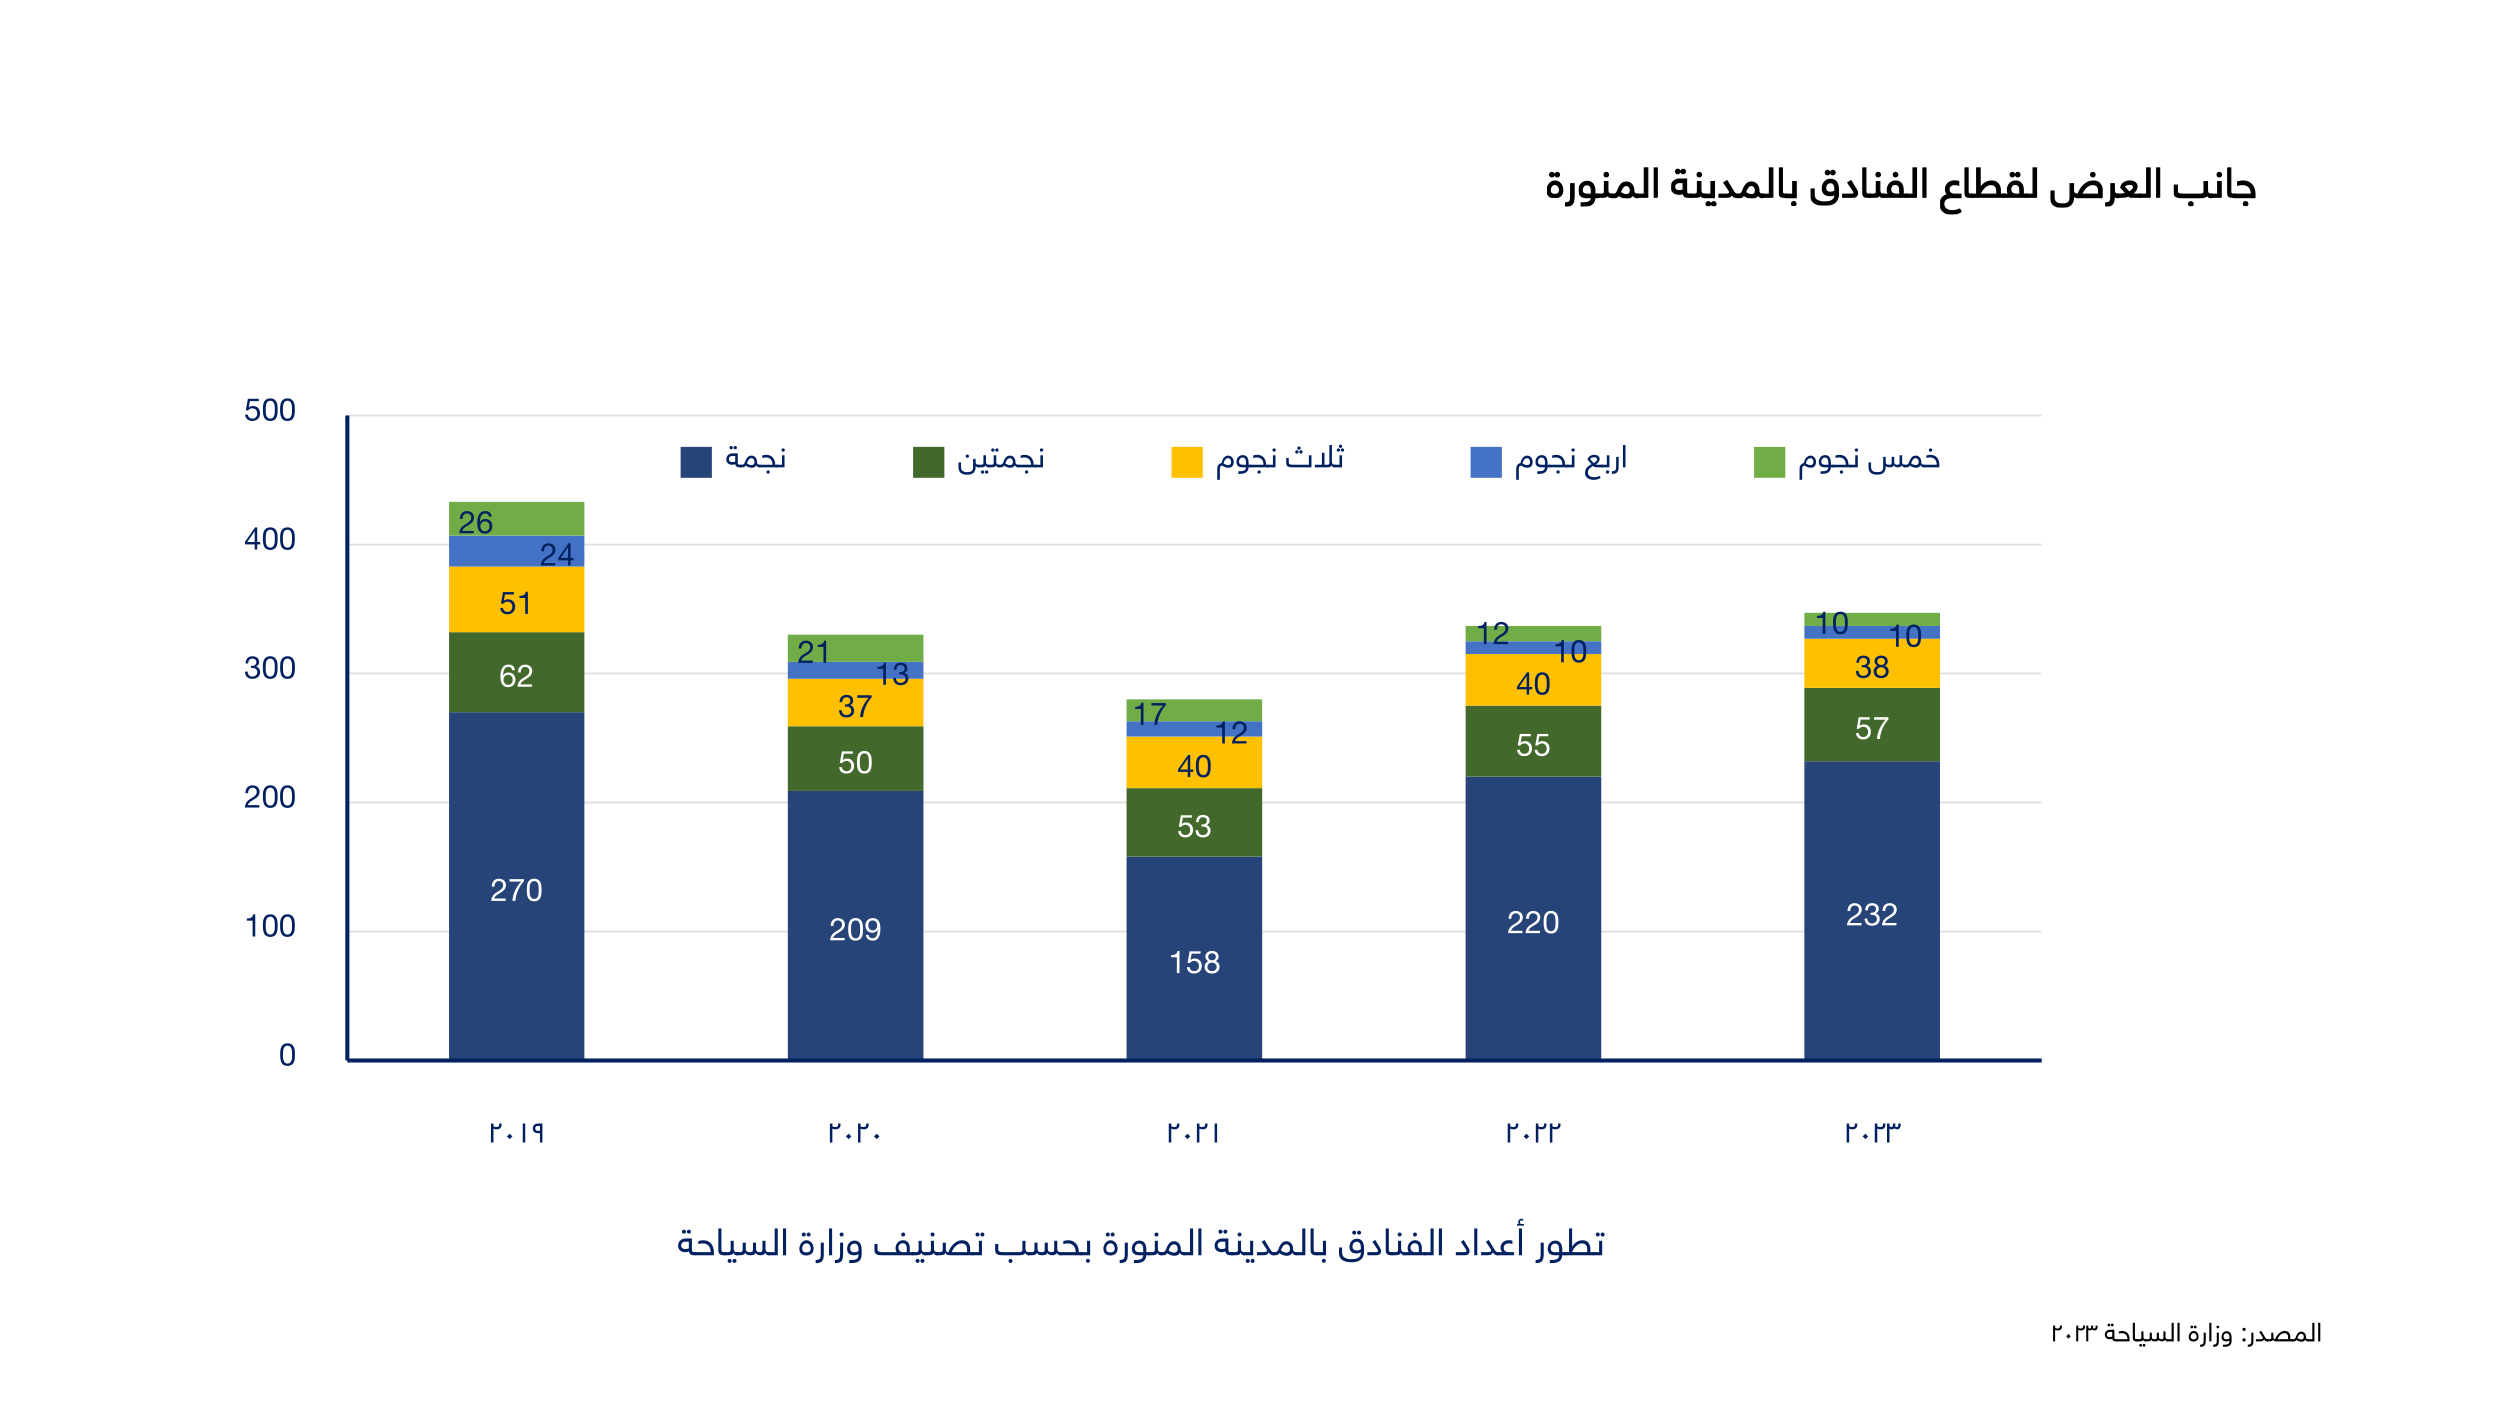
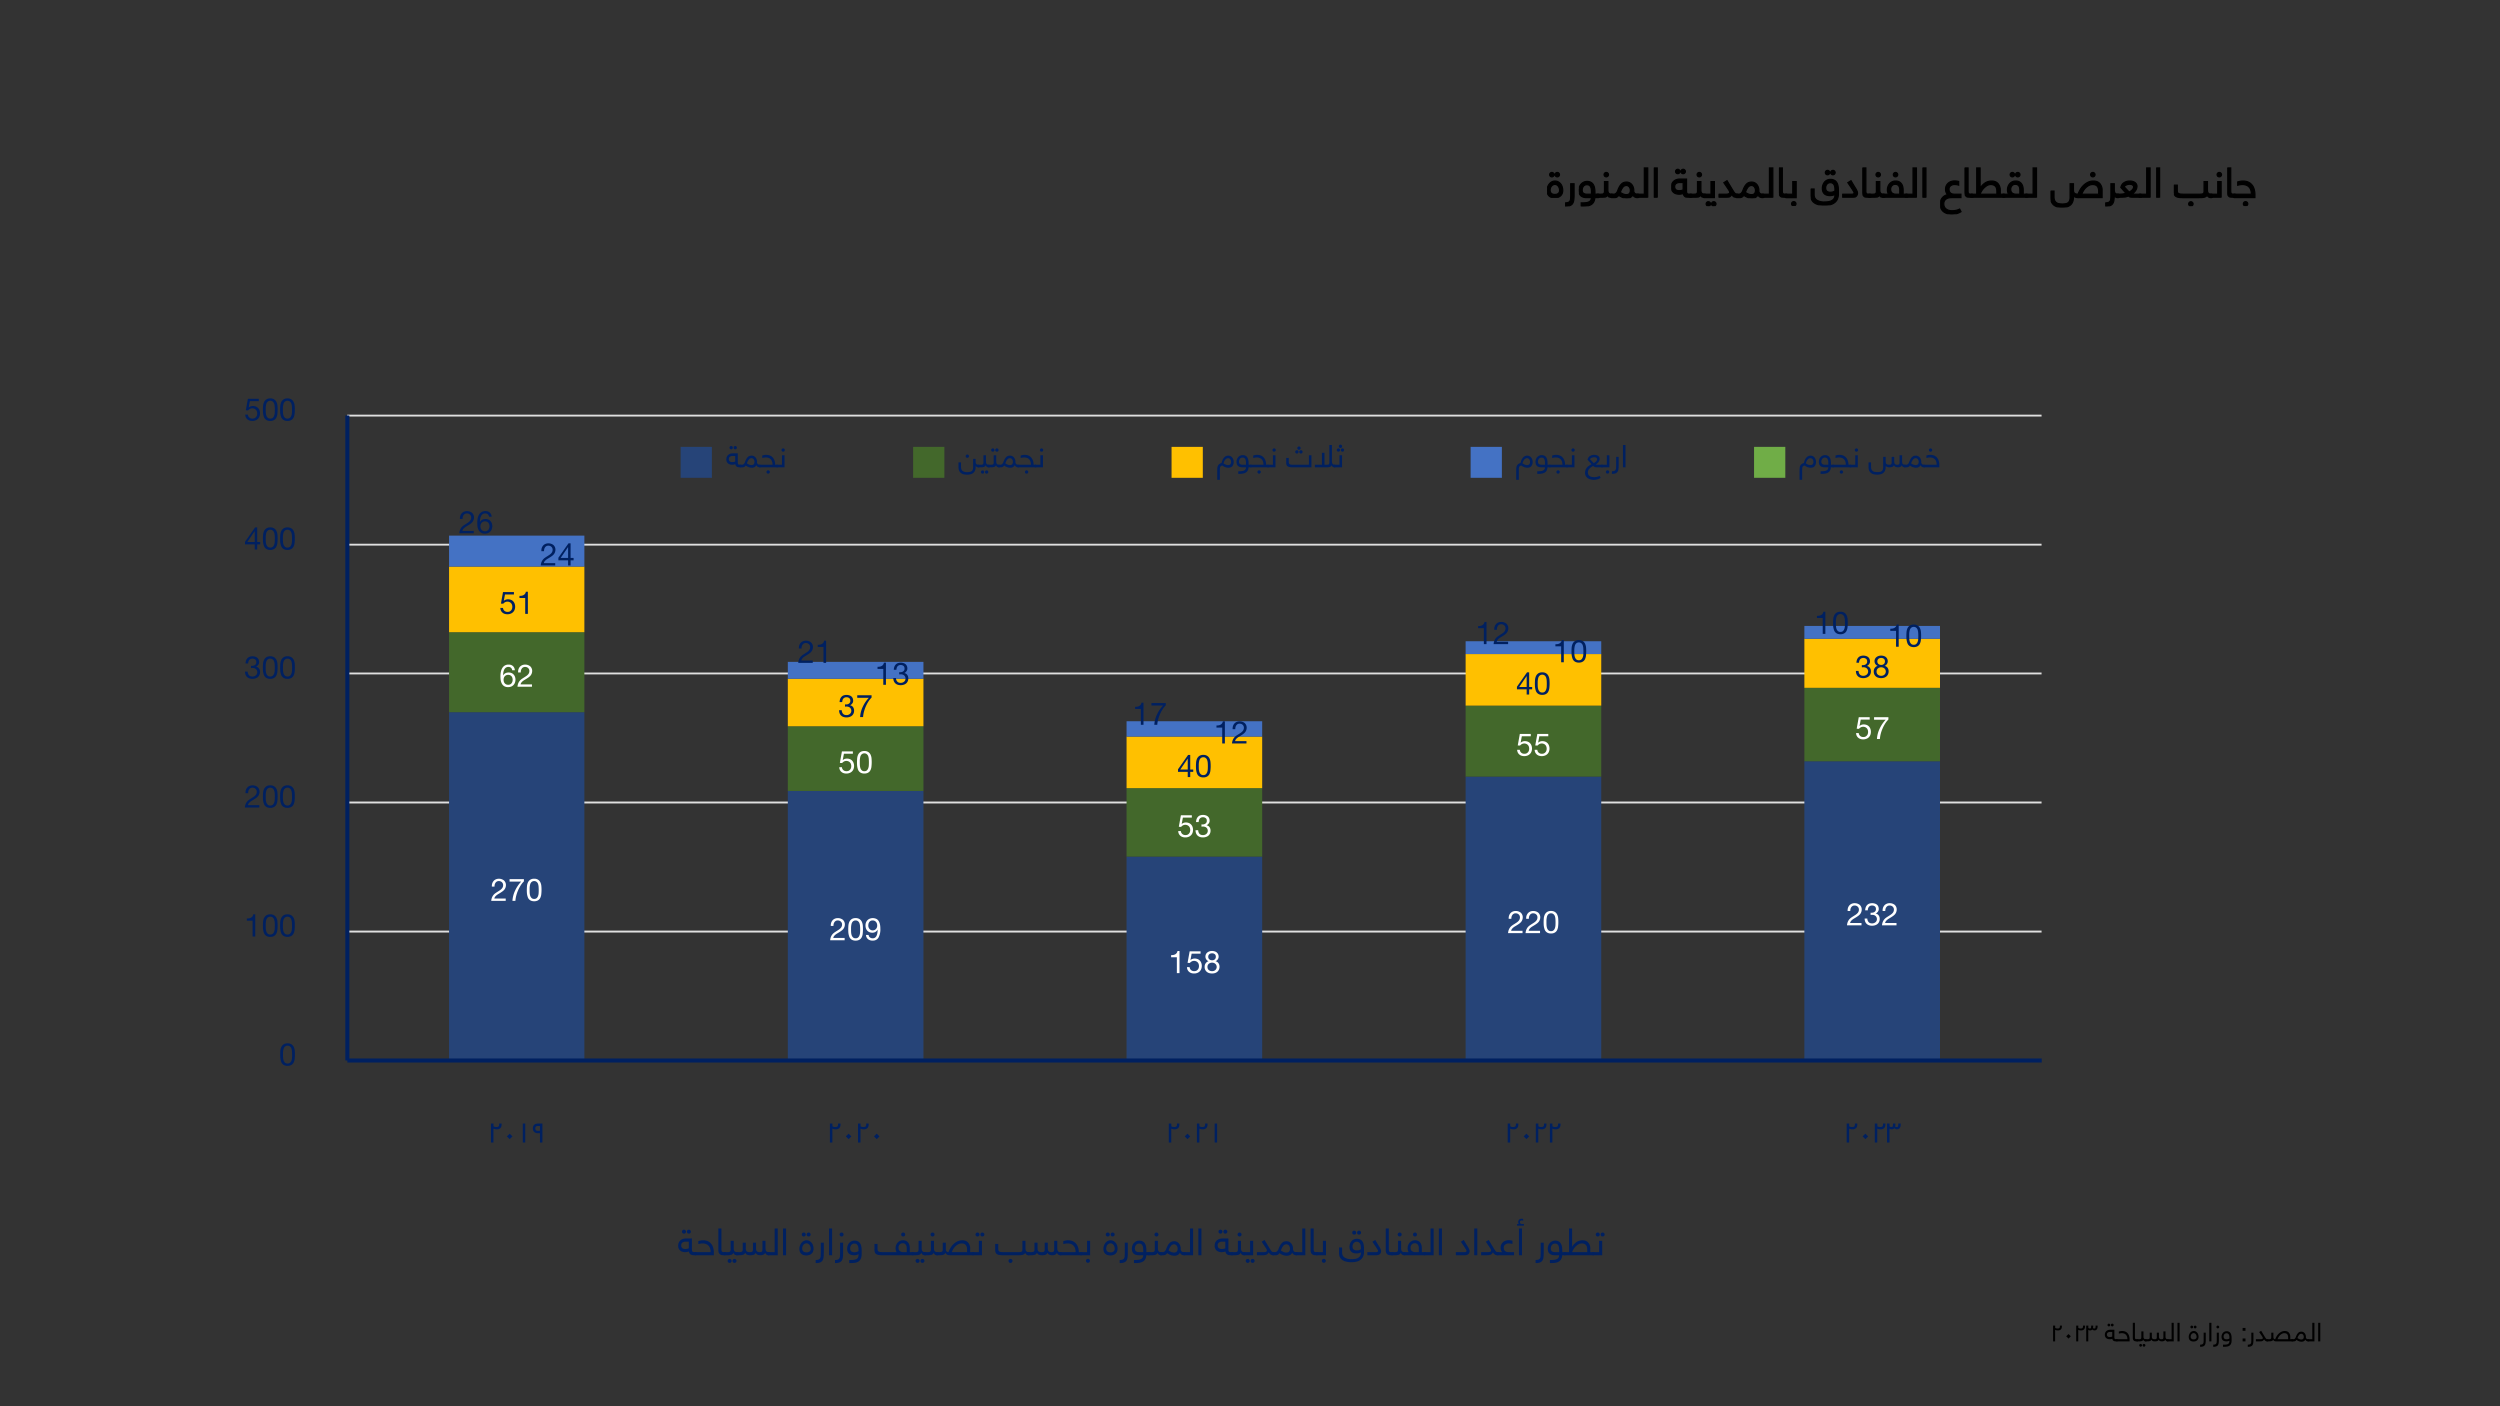
<svg xmlns="http://www.w3.org/2000/svg" xmlns:xlink="http://www.w3.org/1999/xlink" width="1280" height="720" viewBox="0 0 960 540">
  <rect x="0" y="0" width="960" height="540" fill="#333333" stroke="none" />
  <g data-name="P">
    <clipPath id="a">
      <path transform="matrix(1 0 0 -1 0 540)" d="M0 0h960v540H0z" fill-rule="evenodd" />
    </clipPath>
    <g clip-path="url(#a)">
-       <path d="M0 540h960V0H0z" fill="#fff" fill-rule="evenodd" />
-     </g>
+       </g>
  </g>
  <g data-name="TagSuspect">
    <g data-name="P">
      <clipPath id="b">
        <path transform="matrix(1 0 0 -1 0 540)" d="M0 0h960v540H0z" fill-rule="evenodd" />
      </clipPath>
      <g clip-path="url(#b)">
        <symbol id="c">
          <path d="M0 0z" />
        </symbol>
        <symbol id="d">
          <path d="M0 .393h.081V.262c0-.06.02-.104.062-.134A.324.324 0 0 1 .334.082c.032 0 .063.002.093.007s.056.013.079.026.042.03.055.051a.147.147 0 0 1 .021.082v.016a.211.211 0 0 0-.047-.02.284.284 0 0 0-.145 0 .158.158 0 0 0-.058.029.155.155 0 0 0-.039.055.221.221 0 0 0-.014.084.24.24 0 0 0 .051.147.185.185 0 0 0 .147.066.181.181 0 0 0 .089-.02.149.149 0 0 0 .059-.054.226.226 0 0 0 .031-.082.5.5 0 0 0 .01-.104V.281A.315.315 0 0 0 .643.155.22.22 0 0 0 .577.068.271.271 0 0 0 .472.017.514.514 0 0 0 .334 0a.558.558 0 0 0-.157.019.271.271 0 0 0-.103.051.19.19 0 0 0-.057.077A.267.267 0 0 0 0 .244v.149m.359.028c0-.038.01-.065.031-.082A.129.129 0 0 1 .471.315c.025 0 .048.003.067.01a.15.15 0 0 1 .044.022v.037a.326.326 0 0 1-.006.064.14.14 0 0 1-.018.051.095.095 0 0 1-.085.047A.11.11 0 0 1 .42.534a.118.118 0 0 1-.035-.03.14.14 0 0 1-.026-.083M.351.789a.05.05 0 0 0 .015.037c.01.01.023.016.038.016A.049.049 0 0 0 .441.826.049.049 0 0 0 .457.789.052.052 0 0 0 .441.751.05.05 0 0 0 .404.736a.054.054 0 0 0-.038.015.054.054 0 0 0-.015.038m.13 0a.05.05 0 0 0 .015.037c.01.01.023.016.038.016A.049.049 0 0 0 .571.826.049.049 0 0 0 .587.789.052.052 0 0 0 .571.751.05.05 0 0 0 .534.736a.054.054 0 0 0-.038.015.054.054 0 0 0-.015.038z" />
        </symbol>
        <symbol id="e">
          <path d="M.368.11A.104.104 0 0 0 .335.031C.313.011.281 0 .239 0H0v.083h.232c.023 0 .037.003.043.01a.037.037 0 0 1 .009.024.061.061 0 0 1-.004.021 2.206 2.206 0 0 1-.065.103L.135.36l.077.048A5.038 5.038 0 0 1 .33.212.4.4 0 0 0 .358.155.112.112 0 0 0 .368.11z" />
        </symbol>
        <symbol id="f">
          <path d="M.209.043C.209.026.206.015.199.009.193.003.183 0 .169 0H.143a.272.272 0 0 0-.059.006.115.115 0 0 0-.045.023.115.115 0 0 0-.029.042.194.194 0 0 0-.01.067v.576h.082V.16C.082.132.086.112.095.1.104.089.123.083.153.083h.016c.027 0 .04-.013.04-.04z" />
        </symbol>
        <symbol id="g">
          <path d="M.04 0C.013 0 0 .013 0 .04c0 .017.003.028.01.034.006.006.016.009.03.009h.067c.016 0 .03 0 .041.002.011.001.02.004.028.009a.043.043 0 0 1 .017.022.11.11 0 0 1 .006.04v.229h.082V.193c0-.017.001-.032.003-.046A.087.087 0 0 1 .298.113.068.068 0 0 1 .325.091.101.101 0 0 1 .368.083c.027 0 .04-.013.04-.04C.408.026.405.015.398.009.392.003.382 0 .368 0a.102.102 0 0 0-.063.018.09.09 0 0 0-.032.047.09.09 0 0 0-.057-.053A.316.316 0 0 0 .122 0H.04m.15.553A.05.05 0 0 0 .205.59c.01.01.023.016.038.016A.049.049 0 0 0 .28.59.049.049 0 0 0 .296.553.052.052 0 0 0 .28.515.05.05 0 0 0 .243.5a.054.054 0 0 0-.038.015.054.054 0 0 0-.015.038z" />
        </symbol>
        <symbol id="h">
          <path d="M.04 0C.013 0 0 .013 0 .04c0 .017.003.028.01.034.006.006.016.009.03.009h.114a.2.2 0 0 0-.027.105c0 .026.004.052.013.077A.201.201 0 0 0 .239.38a.183.183 0 0 0 .085.019.18.18 0 0 0 .09-.02.156.156 0 0 0 .055-.051.192.192 0 0 0 .029-.069.345.345 0 0 0 .008-.073V.083h.076c.027 0 .04-.013.04-.04C.622.026.619.015.612.009.606.003.596 0 .582 0H.04m.165.201c0-.04.012-.07.036-.09A.139.139 0 0 1 .329.083h.096v.1A.235.235 0 0 1 .42.231a.116.116 0 0 1-.016.044.09.09 0 0 1-.033.032.1.1 0 0 1-.053.013.103.103 0 0 1-.083-.035.125.125 0 0 1-.03-.084M.27.553A.05.05 0 0 0 .285.59c.01.01.023.016.038.016A.049.049 0 0 0 .36.59.049.049 0 0 0 .376.553.052.052 0 0 0 .36.515.05.05 0 0 0 .323.5a.054.054 0 0 0-.038.015.054.054 0 0 0-.015.038z" />
        </symbol>
        <symbol id="i">
          <path d="M.04 0C.013 0 0 .013 0 .04c0 .017.003.028.01.034.006.006.016.009.03.009h.156v.631h.082V0H.04z" />
        </symbol>
        <symbol id="j">
          <path d="M.082.714V0H0v.714h.082z" />
        </symbol>
        <symbol id="k">
          <path d="M.181.473a.124.124 0 0 0-.038.05A.189.189 0 0 0 .128.6a.2.2 0 0 0 .019.09.198.198 0 0 0 .121.1.264.264 0 0 0 .078.012.406.406 0 0 0 .098-.013V.7a.336.336 0 0 1-.095.015.15.15 0 0 1-.1-.031.105.105 0 0 1-.037-.085c0-.034.01-.062.032-.084C.265.494.298.483.341.483h.158V.4H.274A.363.363 0 0 1 .209.394.194.194 0 0 1 .148.37.141.141 0 0 1 .103.324.15.15 0 0 1 .086.249c0-.027.005-.051.015-.072A.145.145 0 0 1 .144.126.18.18 0 0 1 .207.095a.283.283 0 0 1 .076-.01c.027 0 .055.002.084.007a.367.367 0 0 1 .101.033L.501.062A.38.38 0 0 0 .327.003a.358.358 0 0 0-.158.013.26.26 0 0 0-.09.045.209.209 0 0 0-.058.075.277.277 0 0 0-.008.192.208.208 0 0 0 .095.117.26.26 0 0 0 .073.028z" />
        </symbol>
        <symbol id="l">
          <path d="M.04 0C.013 0 0 .013 0 .04c0 .017.003.028.01.034.006.006.016.009.03.009h.113v.631h.082V.225a.402.402 0 0 0 .119.128c.046.03.1.046.16.046.065 0 .115-.02.151-.061A.243.243 0 0 0 .72.169V.083h.076c.027 0 .04-.013.04-.04C.836.026.833.015.826.009.82.003.81 0 .796 0H.04m.598.083V.15a.281.281 0 0 1-.007.064.119.119 0 0 1-.069.088.185.185 0 0 1-.156-.009.395.395 0 0 1-.171-.21h.403z" />
        </symbol>
        <symbol id="m">
          <path d="M.04 0C.013 0 0 .013 0 .04c0 .017.003.028.01.034.006.006.016.009.03.009h.114a.2.2 0 0 0-.027.105c0 .026.004.052.013.077A.201.201 0 0 0 .239.38a.183.183 0 0 0 .085.019.18.18 0 0 0 .09-.02.156.156 0 0 0 .055-.051.192.192 0 0 0 .029-.069.345.345 0 0 0 .008-.073V.083h.076c.027 0 .04-.013.04-.04C.622.026.619.015.612.009.606.003.596 0 .582 0H.04m.165.201c0-.04.012-.07.036-.09A.139.139 0 0 1 .329.083h.096v.1A.235.235 0 0 1 .42.231a.116.116 0 0 1-.016.044.09.09 0 0 1-.033.032.1.1 0 0 1-.053.013.103.103 0 0 1-.083-.035.125.125 0 0 1-.03-.084M.192.553A.05.05 0 0 0 .207.59C.217.6.23.606.245.606A.049.049 0 0 0 .282.59.049.049 0 0 0 .298.553.052.052 0 0 0 .282.515.05.05 0 0 0 .245.5a.054.054 0 0 0-.038.015.054.054 0 0 0-.015.038m.13 0A.05.05 0 0 0 .337.59C.347.6.36.606.375.606A.049.049 0 0 0 .412.59.049.049 0 0 0 .428.553.052.052 0 0 0 .412.515.05.05 0 0 0 .375.5a.054.054 0 0 0-.038.015.054.054 0 0 0-.015.038z" />
        </symbol>
        <symbol id="n">
          <path d="M.66.318c.013.037.03.074.052.111a.5.5 0 0 0 .08.102c.031.03.067.055.106.074.04.02.082.029.128.029.067 0 .12-.02.156-.06a.24.24 0 0 0 .056-.17V.235H.679a.221.221 0 0 0-.091.014.092.092 0 0 0-.039.035V.247A.294.294 0 0 0 .53.135.188.188 0 0 0 .477.058.22.22 0 0 0 .391.014.439.439 0 0 0 .275 0C.184 0 .115.02.069.062.023.102 0 .162 0 .239v.154h.081V.256c0-.032.004-.059.012-.081A.128.128 0 0 1 .13.121a.15.15 0 0 1 .062-.03.457.457 0 0 1 .171-.002.13.13 0 0 1 .059.026c.016.013.028.03.035.051a.257.257 0 0 1 .011.082V.57h.081V.428C.549.411.55.396.552.382A.08.08 0 0 1 .567.348.072.072 0 0 1 .6.326.181.181 0 0 1 .66.318m.496 0v.067a.256.256 0 0 1-.008.066.133.133 0 0 1-.024.053.11.11 0 0 1-.045.034.198.198 0 0 1-.156-.009A.33.33 0 0 1 .788.4a.464.464 0 0 1-.04-.082h.408m-.194.47a.05.05 0 0 0 .015.037c.01.01.023.016.038.016a.049.049 0 0 0 .037-.016.049.049 0 0 0 .016-.037.052.052 0 0 0-.016-.038.05.05 0 0 0-.037-.015.054.054 0 0 0-.038.015.054.054 0 0 0-.015.038z" />
        </symbol>
        <symbol id="o">
          <path d="M.304.209a.095.095 0 0 0-.088.05.685.685 0 0 0-.009-.121.176.176 0 0 0-.033-.08.124.124 0 0 0-.065-.044A.352.352 0 0 0 0 0v.083c.033 0 .058.004.076.011a.072.072 0 0 1 .041.034c.01.015.015.035.016.06.002.024.003.053.003.088v.268h.081V.402c0-.034.006-.061.018-.081C.248.301.271.292.304.292c.027 0 .04-.013.04-.04C.344.235.341.224.334.218.328.212.318.209.304.209z" />
        </symbol>
        <symbol id="p">
          <path d="M.04 0C.013 0 0 .013 0 .04c0 .017.003.028.01.034.006.006.016.009.03.009h.045a.56.56 0 0 1 .146.021L.106.246a.434.434 0 0 0 .017.046.553.553 0 0 0 .023.037.239.239 0 0 0 .176.07c.03 0 .055-.004.076-.011A.148.148 0 0 0 .452.36.102.102 0 0 0 .484.32.1.1 0 0 0 .495.275.182.182 0 0 0 .463.172.308.308 0 0 0 .379.087a.252.252 0 0 1 .05-.004h.14c.027 0 .04-.013.04-.04C.609.026.606.015.599.009.593.003.583 0 .569 0H.402a.222.222 0 0 0-.056.007.158.158 0 0 0-.055.033A.54.54 0 0 0 .089 0H.04m.277.321A.185.185 0 0 1 .241.305.151.151 0 0 1 .185.263L.307.134a.25.25 0 0 1 .077.057c.02.022.03.045.03.07C.414.276.406.29.39.302.375.315.35.321.317.321z" />
        </symbol>
        <symbol id="q">
          <path d="M.895.205a.102.102 0 0 0-.063.018A.09.09 0 0 0 .8.27.092.092 0 0 0 .776.236.113.113 0 0 0 .738.217a.261.261 0 0 0-.054-.01A1.221 1.221 0 0 0 .609.205H.202a.494.494 0 0 0-.097.008.165.165 0 0 0-.062.025.1.1 0 0 0-.033.045.203.203 0 0 0-.01.068v.155h.082V.381c0-.02.002-.037.007-.05A.059.059 0 0 1 .115.303.142.142 0 0 1 .164.291.849.849 0 0 1 .243.288h.365c.022 0 .04 0 .056.002A.094.094 0 0 1 .7.299c.01.005.016.013.02.022a.11.11 0 0 1 .006.04V.59h.082V.398c0-.017.001-.032.003-.046A.087.087 0 0 1 .825.318.068.068 0 0 1 .852.296.101.101 0 0 1 .895.288c.027 0 .04-.013.04-.04C.935.231.932.22.925.214.919.208.909.205.895.205M.356.053c0 .015.005.027.015.038.01.01.023.015.038.015A.05.05 0 0 0 .446.091.052.052 0 0 0 .462.053.049.049 0 0 0 .446.016.049.049 0 0 0 .409 0a.052.052 0 0 0-.038.016.05.05 0 0 0-.015.037z" />
        </symbol>
        <symbol id="r">
          <path d="M.181.553A.05.05 0 0 0 .196.59c.01.01.023.016.038.016A.049.049 0 0 0 .271.59.049.049 0 0 0 .287.553.052.052 0 0 0 .271.515.05.05 0 0 0 .234.5a.054.054 0 0 0-.038.015.054.054 0 0 0-.015.038M.04 0C.013 0 0 .013 0 .04c0 .017.003.028.01.034.006.006.016.009.03.009h.156v.302h.082V0H.04z" />
        </symbol>
        <symbol id="s">
          <path d="M.441.286a.301.301 0 0 1-.017.108.187.187 0 0 1-.046.071.167.167 0 0 1-.068.04.252.252 0 0 1-.082.013.452.452 0 0 1-.115-.017v.08a.691.691 0 0 0 .053.013.305.305 0 0 0 .072.008c.05 0 .094-.009.131-.026a.244.244 0 0 0 .09-.071A.281.281 0 0 0 .51.401.45.45 0 0 0 .527.276V.203H.04c-.027 0-.04.013-.04.04C0 .26.003.271.01.277c.006.006.016.009.03.009h.401M.249.053c0 .015.005.027.015.038.01.01.023.015.038.015A.05.05 0 0 0 .339.091.052.052 0 0 0 .355.053.049.049 0 0 0 .339.016.049.049 0 0 0 .302 0a.052.052 0 0 0-.038.016.05.05 0 0 0-.015.037z" />
        </symbol>
        <use xlink:href="#c" transform="matrix(15.96 0 0 -15.96 691.13 75.89)" />
        <use xlink:href="#d" transform="matrix(15.96 0 0 -15.96 695.327 78.859)" />
        <use xlink:href="#e" transform="matrix(15.96 0 0 -15.96 707.41 75.89)" />
        <use xlink:href="#f" transform="matrix(15.96 0 0 -15.96 715.182 75.89)" />
        <use xlink:href="#g" transform="matrix(15.96 0 0 -15.96 717.352 75.89)" />
        <use xlink:href="#h" transform="matrix(15.96 0 0 -15.96 722.73 75.89)" />
        <use xlink:href="#i" transform="matrix(15.96 0 0 -15.96 731.477 75.89)" />
        <use xlink:href="#j" transform="matrix(15.96 0 0 -15.96 738.26 75.89)" />
        <use xlink:href="#c" transform="matrix(15.96 0 0 -15.96 740.845 75.89)" />
        <use xlink:href="#k" transform="matrix(15.96 0 0 -15.96 745.043 82.274)" />
        <use xlink:href="#f" transform="matrix(15.96 0 0 -15.96 754.427 75.89)" />
        <use xlink:href="#l" transform="matrix(15.96 0 0 -15.96 756.614 75.89)" />
        <use xlink:href="#m" transform="matrix(15.96 0 0 -15.96 768.84 75.89)" />
        <use xlink:href="#i" transform="matrix(15.96 0 0 -15.96 777.585 75.89)" />
        <use xlink:href="#c" transform="matrix(15.96 0 0 -15.96 783.251 75.89)" />
        <use xlink:href="#n" transform="matrix(15.96 0 0 -15.96 787.449 79.64)" />
        <use xlink:href="#o" transform="matrix(15.96 0 0 -15.96 808.42 79.226)" />
        <use xlink:href="#p" transform="matrix(15.96 0 0 -15.96 812.697 75.89)" />
        <use xlink:href="#i" transform="matrix(15.96 0 0 -15.96 821.204 75.89)" />
        <use xlink:href="#j" transform="matrix(15.96 0 0 -15.96 827.987 75.89)" />
        <use xlink:href="#c" transform="matrix(15.96 0 0 -15.96 830.572 75.89)" />
        <use xlink:href="#q" transform="matrix(15.96 0 0 -15.96 834.77 79.162)" />
        <use xlink:href="#r" transform="matrix(15.96 0 0 -15.96 848.48 75.89)" />
        <use xlink:href="#f" transform="matrix(15.96 0 0 -15.96 855.295 75.89)" />
        <use xlink:href="#s" transform="matrix(15.96 0 0 -15.96 857.481 79.13)" />
        <use xlink:href="#c" stroke-width=".029" stroke-miterlimit="10" transform="matrix(15.96 0 0 -15.96 691.13 75.89)" fill="none" stroke="#000" />
        <use xlink:href="#d" stroke-width=".029" stroke-miterlimit="10" transform="matrix(15.96 0 0 -15.96 695.327 78.859)" fill="none" stroke="#000" />
        <use xlink:href="#e" stroke-width=".029" stroke-miterlimit="10" transform="matrix(15.96 0 0 -15.96 707.41 75.89)" fill="none" stroke="#000" />
        <use xlink:href="#f" stroke-width=".029" stroke-miterlimit="10" transform="matrix(15.96 0 0 -15.96 715.182 75.89)" fill="none" stroke="#000" />
        <use xlink:href="#g" stroke-width=".029" stroke-miterlimit="10" transform="matrix(15.96 0 0 -15.96 717.352 75.89)" fill="none" stroke="#000" />
        <use xlink:href="#h" stroke-width=".029" stroke-miterlimit="10" transform="matrix(15.96 0 0 -15.96 722.73 75.89)" fill="none" stroke="#000" />
        <use xlink:href="#i" stroke-width=".029" stroke-miterlimit="10" transform="matrix(15.96 0 0 -15.96 731.477 75.89)" fill="none" stroke="#000" />
        <use xlink:href="#j" stroke-width=".029" stroke-miterlimit="10" transform="matrix(15.96 0 0 -15.96 738.26 75.89)" fill="none" stroke="#000" />
        <use xlink:href="#c" stroke-width=".029" stroke-miterlimit="10" transform="matrix(15.96 0 0 -15.96 740.845 75.89)" fill="none" stroke="#000" />
        <use xlink:href="#k" stroke-width=".029" stroke-miterlimit="10" transform="matrix(15.96 0 0 -15.96 745.043 82.274)" fill="none" stroke="#000" />
        <use xlink:href="#f" stroke-width=".029" stroke-miterlimit="10" transform="matrix(15.96 0 0 -15.96 754.427 75.89)" fill="none" stroke="#000" />
        <use xlink:href="#l" stroke-width=".029" stroke-miterlimit="10" transform="matrix(15.96 0 0 -15.96 756.614 75.89)" fill="none" stroke="#000" />
        <use xlink:href="#m" stroke-width=".029" stroke-miterlimit="10" transform="matrix(15.96 0 0 -15.96 768.84 75.89)" fill="none" stroke="#000" />
        <use xlink:href="#i" stroke-width=".029" stroke-miterlimit="10" transform="matrix(15.96 0 0 -15.96 777.585 75.89)" fill="none" stroke="#000" />
        <use xlink:href="#c" stroke-width=".029" stroke-miterlimit="10" transform="matrix(15.96 0 0 -15.96 783.251 75.89)" fill="none" stroke="#000" />
        <use xlink:href="#n" stroke-width=".029" stroke-miterlimit="10" transform="matrix(15.96 0 0 -15.96 787.449 79.64)" fill="none" stroke="#000" />
        <use xlink:href="#o" stroke-width=".029" stroke-miterlimit="10" transform="matrix(15.96 0 0 -15.96 808.42 79.226)" fill="none" stroke="#000" />
        <use xlink:href="#p" stroke-width=".029" stroke-miterlimit="10" transform="matrix(15.96 0 0 -15.96 812.697 75.89)" fill="none" stroke="#000" />
        <use xlink:href="#i" stroke-width=".029" stroke-miterlimit="10" transform="matrix(15.96 0 0 -15.96 821.204 75.89)" fill="none" stroke="#000" />
        <use xlink:href="#j" stroke-width=".029" stroke-miterlimit="10" transform="matrix(15.96 0 0 -15.96 827.987 75.89)" fill="none" stroke="#000" />
        <use xlink:href="#c" stroke-width=".029" stroke-miterlimit="10" transform="matrix(15.96 0 0 -15.96 830.572 75.89)" fill="none" stroke="#000" />
        <use xlink:href="#q" stroke-width=".029" stroke-miterlimit="10" transform="matrix(15.96 0 0 -15.96 834.77 79.162)" fill="none" stroke="#000" />
        <use xlink:href="#r" stroke-width=".029" stroke-miterlimit="10" transform="matrix(15.96 0 0 -15.96 848.48 75.89)" fill="none" stroke="#000" />
        <use xlink:href="#f" stroke-width=".029" stroke-miterlimit="10" transform="matrix(15.96 0 0 -15.96 855.295 75.89)" fill="none" stroke="#000" />
        <use xlink:href="#s" stroke-width=".029" stroke-miterlimit="10" transform="matrix(15.96 0 0 -15.96 857.481 79.13)" fill="none" stroke="#000" />
      </g>
      <clipPath id="t">
        <path transform="matrix(1 0 0 -1 0 540)" d="M0 0h960v540H0z" fill-rule="evenodd" />
      </clipPath>
      <g clip-path="url(#t)">
        <symbol id="u">
          <path d="M.189.323A.111.111 0 0 1 .107.281.155.155 0 0 1 .075.184.096.096 0 0 1 .108.105.114.114 0 0 1 .144.087.19.19 0 0 1 .229.086a.11.11 0 0 1 .037.016c.01.008.02.018.026.03.007.013.01.029.01.048a.163.163 0 0 1-.035.104.1.1 0 0 1-.078.039M0 .176A.258.258 0 0 0 .051.33c.017.022.037.04.06.053a.158.158 0 0 0 .081.021c.026 0 .05-.005.072-.016A.2.2 0 0 0 .363.272.285.285 0 0 0 .378.176.199.199 0 0 0 .367.111.144.144 0 0 0 .333.055a.182.182 0 0 0-.06-.04A.269.269 0 0 0 .11.01a.165.165 0 0 0-.059.033.156.156 0 0 0-.038.055A.212.212 0 0 0 0 .176m.064.382a.05.05 0 0 0 .015.037c.01.01.023.016.038.016A.049.049 0 0 0 .154.595.049.049 0 0 0 .17.558.052.052 0 0 0 .154.52.05.05 0 0 0 .117.505.054.054 0 0 0 .079.52a.054.054 0 0 0-.015.038m.13 0a.05.05 0 0 0 .015.037c.01.01.023.016.038.016A.049.049 0 0 0 .284.595.049.049 0 0 0 .3.558.052.052 0 0 0 .284.52.05.05 0 0 0 .247.505.054.054 0 0 0 .209.52a.054.054 0 0 0-.015.038z" />
        </symbol>
        <symbol id="v">
          <path d="M.136.544h.081V.265c0-.05-.003-.09-.009-.124A.177.177 0 0 0 .176.059.135.135 0 0 0 .109.014.352.352 0 0 0 0 0v.083c.033 0 .058.004.076.011a.072.072 0 0 1 .041.034c.01.015.015.035.016.06.002.024.003.053.003.088v.268z" />
        </symbol>
        <symbol id="w">
          <path d="M.385.209A.241.241 0 0 0 .359.108.168.168 0 0 0 .301.044.248.248 0 0 0 .212.01.595.595 0 0 0 .098 0H.056v.083h.031a.68.68 0 0 1 .086.005.193.193 0 0 1 .067.018c.02.009.034.021.045.038a.119.119 0 0 1 .018.065H.19a.305.305 0 0 0-.076.009.168.168 0 0 0-.06.029.15.15 0 0 0-.04.054.251.251 0 0 0-.001.162.199.199 0 0 0 .101.117.181.181 0 0 0 .084.019A.187.187 0 0 0 .286.58.145.145 0 0 0 .344.528.228.228 0 0 0 .377.446a.526.526 0 0 0 .01-.107V.292h.07c.027 0 .04-.013.04-.04C.497.235.494.224.487.218.481.212.471.209.457.209H.385M.08.391C.08.357.09.332.109.316A.137.137 0 0 1 .196.292h.107v.066c0 .05-.008.089-.025.118C.261.506.233.52.192.52a.1.1 0 0 1-.05-.012.101.101 0 0 1-.035-.03A.157.157 0 0 1 .08.391z" />
        </symbol>
        <symbol id="x">
          <path d="M.655.013a.138.138 0 0 0-.066.015.107.107 0 0 0-.045.051v.002a.143.143 0 0 0-.056-.06A.178.178 0 0 0 .397 0a.3.3 0 0 0-.095.016.357.357 0 0 0-.099.054.148.148 0 0 0-.027-.032.102.102 0 0 0-.028-.017.16.16 0 0 0-.065-.008H.04c-.027 0-.04.013-.04.04C0 .07.003.081.01.087c.006.006.016.009.03.009h.041l.025.003a.068.068 0 0 1 .026.013.124.124 0 0 1 .025.027.2.2 0 0 1 .024.048.519.519 0 0 0 .048.103.26.26 0 0 0 .052.061.143.143 0 0 0 .054.029.226.226 0 0 0 .055.007.163.163 0 0 0 .125-.056.222.222 0 0 0 .05-.158V.161A.107.107 0 0 1 .594.112C.607.102.628.096.655.096c.027 0 .04-.013.04-.04C.695.039.692.028.685.022.679.016.669.013.655.013M.483.19a.135.135 0 0 1-.026.08.084.084 0 0 1-.03.025.085.085 0 0 1-.042.01.105.105 0 0 1-.077-.037.361.361 0 0 1-.066-.13.46.46 0 0 1 .073-.039A.21.21 0 0 1 .39.085c.028 0 .05.008.067.024S.483.152.483.19z" />
        </symbol>
        <symbol id="y">
          <path d="M.08.261c0-.028.009-.05.026-.068C.124.176.152.167.191.167a.253.253 0 0 1 .093.018v.178H.196A.135.135 0 0 1 .114.338C.091.322.08.296.08.261M.184.082a.267.267 0 0 0-.056.007.195.195 0 0 0-.06.025.165.165 0 0 0-.048.052.172.172 0 0 0-.02.088C0 .29.006.32.019.344a.175.175 0 0 0 .049.06C.088.419.11.43.134.437c.025.007.049.01.073.01h.159V.16C.366.132.37.112.379.1.388.089.407.083.437.083h.024c.027 0 .04-.013.04-.04C.501.026.498.015.491.009.485.003.475 0 .461 0H.427a.304.304 0 0 0-.05.004.144.144 0 0 0-.042.016.114.114 0 0 0-.031.031A.112.112 0 0 0 .287.1.302.302 0 0 0 .184.082M.102.629a.05.05 0 0 0 .015.037c.01.01.023.016.038.016A.049.049 0 0 0 .192.666.049.049 0 0 0 .208.629.052.052 0 0 0 .192.591.05.05 0 0 0 .155.576a.054.054 0 0 0-.038.015.054.054 0 0 0-.015.038m.13 0a.05.05 0 0 0 .015.037c.01.01.023.016.038.016A.049.049 0 0 0 .322.666.049.049 0 0 0 .338.629.052.052 0 0 0 .322.591.05.05 0 0 0 .285.576a.054.054 0 0 0-.038.015.054.054 0 0 0-.015.038z" />
        </symbol>
        <symbol id="z">
          <path d="M.04.204c-.027 0-.04.013-.04.04 0 .017.003.028.01.034.006.006.016.009.03.009h.156v.302h.082V.204H.04M.08.053c0 .015.005.027.015.038.01.01.023.015.038.015A.05.05 0 0 0 .17.091.052.052 0 0 0 .186.053.049.049 0 0 0 .17.016.049.049 0 0 0 .133 0a.052.052 0 0 0-.038.016.05.05 0 0 0-.015.037m.13 0c0 .015.005.027.015.038.01.01.023.015.038.015A.05.05 0 0 0 .3.091.052.052 0 0 0 .316.053.049.049 0 0 0 .3.016.049.049 0 0 0 .263 0a.052.052 0 0 0-.038.016.05.05 0 0 0-.015.037z" />
        </symbol>
        <symbol id="A">
          <path d="M.438 0a.13.13 0 0 0-.069.017.187.187 0 0 0-.056.061.114.114 0 0 0-.068-.067A.192.192 0 0 0 .2.002.578.578 0 0 0 .152 0H0v.083h.179a.16.16 0 0 1 .064.01C.258.1.266.111.266.124a.081.081 0 0 1-.01.038.425.425 0 0 1-.025.041L.125.36l.077.048.12-.199.035-.057A.316.316 0 0 1 .385.113.153.153 0 0 1 .411.09.056.056 0 0 1 .438.083c.027 0 .04-.013.04-.04C.478.026.475.015.468.009.462.003.452 0 .438 0z" />
        </symbol>
        <symbol id="B">
          <path d="M.04.202c-.027 0-.04.013-.04.04C0 .259.003.27.01.276c.006.006.016.009.03.009h.156v.302h.082V.202H.04M.167.053c0 .015.005.027.015.038.01.01.023.015.038.015A.05.05 0 0 0 .257.091.052.052 0 0 0 .273.053.049.049 0 0 0 .257.016.049.049 0 0 0 .22 0a.052.052 0 0 0-.038.016.05.05 0 0 0-.015.037z" />
        </symbol>
        <use xlink:href="#c" transform="matrix(15.96 0 0 -15.96 589.97 75.89)" />
        <use xlink:href="#u" transform="matrix(15.96 0 0 -15.96 594.056 75.97)" />
        <use xlink:href="#v" transform="matrix(15.96 0 0 -15.96 600.982 79.226)" />
        <use xlink:href="#w" transform="matrix(15.96 0 0 -15.96 606.281 79.226)" />
        <use xlink:href="#g" transform="matrix(15.96 0 0 -15.96 612.936 75.89)" />
        <use xlink:href="#x" transform="matrix(15.96 0 0 -15.96 618.347 76.097)" />
        <use xlink:href="#i" transform="matrix(15.96 0 0 -15.96 628.29 75.89)" />
        <use xlink:href="#j" transform="matrix(15.96 0 0 -15.96 635.073 75.89)" />
        <use xlink:href="#c" transform="matrix(15.96 0 0 -15.96 637.658 75.89)" />
        <use xlink:href="#y" transform="matrix(15.96 0 0 -15.96 641.792 75.89)" />
        <use xlink:href="#g" transform="matrix(15.96 0 0 -15.96 648.655 75.89)" />
        <use xlink:href="#z" transform="matrix(15.96 0 0 -15.96 653.89 79.146)" />
        <use xlink:href="#A" transform="matrix(15.96 0 0 -15.96 659.955 75.89)" />
        <use xlink:href="#x" transform="matrix(15.96 0 0 -15.96 666.386 76.097)" />
        <use xlink:href="#i" transform="matrix(15.96 0 0 -15.96 676.33 75.89)" />
        <use xlink:href="#f" transform="matrix(15.96 0 0 -15.96 683.112 75.89)" />
        <use xlink:href="#B" transform="matrix(15.96 0 0 -15.96 685.299 79.114)" />
        <use xlink:href="#c" stroke-width=".029" stroke-miterlimit="10" transform="matrix(15.96 0 0 -15.96 589.97 75.89)" fill="none" stroke="#000" />
        <use xlink:href="#u" stroke-width=".029" stroke-miterlimit="10" transform="matrix(15.96 0 0 -15.96 594.056 75.97)" fill="none" stroke="#000" />
        <use xlink:href="#v" stroke-width=".029" stroke-miterlimit="10" transform="matrix(15.96 0 0 -15.96 600.982 79.226)" fill="none" stroke="#000" />
        <use xlink:href="#w" stroke-width=".029" stroke-miterlimit="10" transform="matrix(15.96 0 0 -15.96 606.281 79.226)" fill="none" stroke="#000" />
        <use xlink:href="#g" stroke-width=".029" stroke-miterlimit="10" transform="matrix(15.96 0 0 -15.96 612.936 75.89)" fill="none" stroke="#000" />
        <use xlink:href="#x" stroke-width=".029" stroke-miterlimit="10" transform="matrix(15.96 0 0 -15.96 618.347 76.097)" fill="none" stroke="#000" />
        <use xlink:href="#i" stroke-width=".029" stroke-miterlimit="10" transform="matrix(15.96 0 0 -15.96 628.29 75.89)" fill="none" stroke="#000" />
        <use xlink:href="#j" stroke-width=".029" stroke-miterlimit="10" transform="matrix(15.96 0 0 -15.96 635.073 75.89)" fill="none" stroke="#000" />
        <use xlink:href="#c" stroke-width=".029" stroke-miterlimit="10" transform="matrix(15.96 0 0 -15.96 637.658 75.89)" fill="none" stroke="#000" />
        <use xlink:href="#y" stroke-width=".029" stroke-miterlimit="10" transform="matrix(15.96 0 0 -15.96 641.792 75.89)" fill="none" stroke="#000" />
        <use xlink:href="#g" stroke-width=".029" stroke-miterlimit="10" transform="matrix(15.96 0 0 -15.96 648.655 75.89)" fill="none" stroke="#000" />
        <use xlink:href="#z" stroke-width=".029" stroke-miterlimit="10" transform="matrix(15.96 0 0 -15.96 653.89 79.146)" fill="none" stroke="#000" />
        <use xlink:href="#A" stroke-width=".029" stroke-miterlimit="10" transform="matrix(15.96 0 0 -15.96 659.955 75.89)" fill="none" stroke="#000" />
        <use xlink:href="#x" stroke-width=".029" stroke-miterlimit="10" transform="matrix(15.96 0 0 -15.96 666.386 76.097)" fill="none" stroke="#000" />
        <use xlink:href="#i" stroke-width=".029" stroke-miterlimit="10" transform="matrix(15.96 0 0 -15.96 676.33 75.89)" fill="none" stroke="#000" />
        <use xlink:href="#f" stroke-width=".029" stroke-miterlimit="10" transform="matrix(15.96 0 0 -15.96 683.112 75.89)" fill="none" stroke="#000" />
        <use xlink:href="#B" stroke-width=".029" stroke-miterlimit="10" transform="matrix(15.96 0 0 -15.96 685.299 79.114)" fill="none" stroke="#000" />
      </g>
    </g>
  </g>
  <g data-name="P">
    <path stroke-width=".72" stroke-linejoin="round" fill="none" stroke="#e0e0e0" d="M133.32 357.72h650.64m-650.64-49.56h650.64M133.32 258.6h650.64m-650.64-49.44h650.64M133.32 159.6h650.64" />
    <path d="M172.44 273.48h51.96v133.68h-51.96zm130.08 30.24h52.08v103.44h-52.08zm130.08 25.2h52.08v78.24H432.6zm130.2-30.72h52.08v108.96H562.8zm130.08-5.88h52.08v114.84h-52.08z" fill="#264478" />
    <path d="M172.44 242.76h51.96v30.72h-51.96zm130.08 36.12h52.08v24.84h-52.08zm130.08 23.76h52.08v26.28H432.6zm130.2-31.68h52.08v27.24H562.8zm130.08-6.84h52.08v28.2h-52.08z" fill="#43682b" />
    <path d="M172.44 217.56h51.96v25.2h-51.96zm130.08 43.08h52.08v18.24h-52.08zm130.08 22.2h52.08v19.8H432.6zm130.2-31.68h52.08v19.8H562.8zm130.08-5.88h52.08v18.84h-52.08z" fill="#ffc000" />
    <path d="M172.44 205.68h51.96v11.88h-51.96zm130.08 48.48h52.08v6.48h-52.08zm130.08 22.8h52.08v5.88H432.6zm130.2-30.72h52.08v4.92H562.8zm130.08-5.88h52.08v4.92h-52.08z" fill="#4472c4" />
-     <path d="M172.44 192.72h51.96v12.96h-51.96zm130.08 51h52.08v10.44h-52.08zm130.08 24.84h52.08v8.4H432.6zm130.2-28.2h52.08v5.88H562.8zm130.08-5.04h52.08v5.04h-52.08z" fill="#70ad47" />
    <path stroke-width="1.56" stroke-linejoin="round" fill="none" stroke="#002060" d="M133.38 407.22V159.54M133.38 407.22h650.64" />
  </g>
  <g data-name="P">
    <clipPath id="C">
      <path transform="matrix(1 0 0 -1 0 540)" d="M81.12 37.2h720v369.12h-720z" fill-rule="evenodd" />
    </clipPath>
    <g clip-path="url(#C)">
      <symbol id="D">
        <path d="M.02.458a.287.287 0 0 0 .011.1c.01.03.025.057.044.079.02.023.044.04.073.053a.25.25 0 0 0 .1.019.259.259 0 0 0 .157-.053A.2.2 0 0 0 .47.505.234.234 0 0 0 .417.357.335.335 0 0 0 .362.306 1.085 1.085 0 0 0 .298.262L.232.222A.512.512 0 0 1 .171.181.29.29 0 0 1 .124.133.134.134 0 0 1 .099.075h.364V0H0a.359.359 0 0 0 .023.107c.012.03.027.056.044.078a.323.323 0 0 0 .06.057.965.965 0 0 0 .072.048l.079.051a.348.348 0 0 1 .056.048.16.16 0 0 1 .046.117.123.123 0 0 1-.041.093.122.122 0 0 1-.043.026.155.155 0 0 1-.053.009.123.123 0 0 1-.107-.056.177.177 0 0 1-.025-.057.25.25 0 0 1-.006-.063H.02z" />
      </symbol>
      <symbol id="E">
        <path d="M.459.624A.727.727 0 0 1 .358.498 1.16 1.16 0 0 1 .215.171.887.887 0 0 1 .187 0H.092a.897.897 0 0 0 .09.339 1.052 1.052 0 0 0 .19.278H0v.08h.459V.624z" />
      </symbol>
      <symbol id="F">
        <path d="M0 .36C0 .4.002.44.005.482a.382.382 0 0 0 .029.117c.016.035.04.064.071.087a.218.218 0 0 0 .131.035.214.214 0 0 0 .13-.035.205.205 0 0 0 .071-.087.347.347 0 0 0 .029-.117A1.287 1.287 0 0 0 .46.197.402.402 0 0 0 .437.121.186.186 0 0 0 .33.016.247.247 0 0 0 .236 0a.255.255 0 0 0-.095.016.188.188 0 0 0-.106.105.551.551 0 0 0-.033.158A1.705 1.705 0 0 0 0 .36m.09.001c0-.027 0-.057.002-.09A.417.417 0 0 1 .108.178.18.18 0 0 1 .152.105C.172.085.2.075.236.075c.036 0 .064.01.084.03.02.02.034.044.043.073.01.03.015.06.016.093a1.517 1.517 0 0 1-.003.21.379.379 0 0 1-.013.062.145.145 0 0 1-.066.089.123.123 0 0 1-.061.014.123.123 0 0 1-.103-.051.171.171 0 0 1-.025-.052A.6.6 0 0 1 .09.418V.361z" />
      </symbol>
      <use xlink:href="#D" transform="matrix(12 0 0 -12 188.638 345.94)" fill="#fff" />
      <use xlink:href="#E" transform="matrix(12 0 0 -12 195.67 345.94)" fill="#fff" />
      <use xlink:href="#F" transform="matrix(12 0 0 -12 202.294 346.084)" fill="#fff" />
    </g>
  </g>
  <g data-name="P">
    <clipPath id="G">
      <path transform="matrix(1 0 0 -1 0 540)" d="M81.12 37.2h720v369.12h-720z" fill-rule="evenodd" />
    </clipPath>
    <g clip-path="url(#G)">
      <symbol id="H">
        <path d="M.375.484a.189.189 0 0 1-.01.062.141.141 0 0 1-.028.051.125.125 0 0 1-.045.036.144.144 0 0 1-.063.013.14.14 0 0 1-.065-.014.124.124 0 0 1-.043-.038.167.167 0 0 1-.024-.053A.276.276 0 0 1 .09.478.16.16 0 0 1 .129.374.156.156 0 0 1 .173.34a.146.146 0 0 1 .117 0c.018.009.033.02.046.034a.156.156 0 0 1 .029.05c.007.019.01.039.01.06M.1.183a.108.108 0 0 1 .042-.08A.142.142 0 0 1 .23.075c.052 0 .091.023.117.068.026.045.04.114.043.206L.388.351A.186.186 0 0 0 .224.253.254.254 0 0 0 .128.27a.208.208 0 0 0-.071.049.214.214 0 0 0-.043.074A.319.319 0 0 0 0 .49c0 .034.006.065.017.093a.215.215 0 0 0 .122.121.27.27 0 0 0 .187.001.176.176 0 0 0 .078-.053.271.271 0 0 0 .052-.104c.013-.044.02-.1.02-.166A.558.558 0 0 0 .417.099C.378.033.316 0 .23 0a.274.274 0 0 0-.083.012.184.184 0 0 0-.111.091.22.22 0 0 0-.021.08H.1z" />
      </symbol>
      <use xlink:href="#D" transform="matrix(12 0 0 -12 318.788 361.06)" fill="#fff" />
      <use xlink:href="#F" transform="matrix(12 0 0 -12 325.724 361.204)" fill="#fff" />
      <use xlink:href="#H" transform="matrix(12 0 0 -12 332.348 361.204)" fill="#fff" />
    </g>
  </g>
  <g data-name="P">
    <clipPath id="I">
      <path transform="matrix(1 0 0 -1 0 540)" d="M81.12 37.2h720v369.12h-720z" fill-rule="evenodd" />
    </clipPath>
    <g clip-path="url(#I)">
      <symbol id="J">
        <path d="M.269 0H.184v.508H0v.068a.48.48 0 0 1 .07.005.194.194 0 0 1 .061.021.139.139 0 0 1 .073.107h.065V0z" />
      </symbol>
      <symbol id="K">
        <path d="M.435.634H.149L.111.43.113.428c.015.017.035.03.059.038a.22.22 0 0 0 .073.013.263.263 0 0 0 .089-.015.194.194 0 0 0 .073-.046.21.21 0 0 0 .049-.076.285.285 0 0 0 .002-.194A.213.213 0 0 0 .334.02.27.27 0 0 0 .226 0c-.03 0-.06.004-.087.013a.2.2 0 0 0-.12.104A.209.209 0 0 0 0 .203h.085A.148.148 0 0 1 .098.152.155.155 0 0 1 .129.111.158.158 0 0 1 .175.084a.186.186 0 0 1 .116.001.148.148 0 0 1 .081.084.21.21 0 0 1 0 .138.143.143 0 0 1-.083.085A.169.169 0 0 1 .15.385.2.2 0 0 1 .092.337L.019.341l.066.368h.35V.634z" />
      </symbol>
      <symbol id="L">
        <path d="M.09.212C.09.169.104.136.132.111A.164.164 0 0 1 .241.075a.146.146 0 0 1 .104.039.135.135 0 0 1 .029.152.125.125 0 0 1-.031.043.144.144 0 0 1-.047.028.169.169 0 0 1-.163-.026.137.137 0 0 1-.032-.043A.138.138 0 0 1 .09.212M.025.54a.166.166 0 0 0 .063.134c.02.015.041.027.066.035a.26.26 0 0 0 .079.012.273.273 0 0 0 .099-.016A.172.172 0 0 0 .448.54.154.154 0 0 0 .421.452.17.17 0 0 0 .35.393.171.171 0 0 0 .445.327.191.191 0 0 0 .476.216.216.216 0 0 0 .457.124a.196.196 0 0 0-.05-.068.223.223 0 0 0-.074-.042.334.334 0 0 0-.187-.001A.197.197 0 0 0 0 .216a.179.179 0 0 0 .124.177.159.159 0 0 0-.099.147m.09-.003c0-.02.003-.036.01-.051A.1.1 0 0 1 .152.451.115.115 0 0 1 .192.43.167.167 0 0 1 .241.423a.12.12 0 0 1 .084.03c.022.02.033.048.033.084C.358.573.347.6.324.618a.127.127 0 0 1-.085.028A.167.167 0 0 1 .19.639.116.116 0 0 1 .151.618.104.104 0 0 1 .115.537z" />
      </symbol>
      <use xlink:href="#J" transform="matrix(12 0 0 -12 449.704 373.68)" fill="#fff" />
      <use xlink:href="#K" transform="matrix(12 0 0 -12 455.8 373.824)" fill="#fff" />
      <use xlink:href="#L" transform="matrix(12 0 0 -12 462.58 373.824)" fill="#fff" />
    </g>
  </g>
  <g data-name="P">
    <clipPath id="M">
      <path transform="matrix(1 0 0 -1 0 540)" d="M81.12 37.2h720v369.12h-720z" fill-rule="evenodd" />
    </clipPath>
    <g clip-path="url(#M)" fill="#fff">
      <use xlink:href="#D" transform="matrix(12 0 0 -12 579.098 358.32)" />
      <use xlink:href="#D" transform="matrix(12 0 0 -12 585.818 358.32)" />
      <use xlink:href="#F" transform="matrix(12 0 0 -12 592.754 358.464)" />
    </g>
  </g>
  <g data-name="P">
    <clipPath id="N">
      <path transform="matrix(1 0 0 -1 0 540)" d="M81.12 37.2h720v369.12h-720z" fill-rule="evenodd" />
    </clipPath>
    <g clip-path="url(#N)">
      <symbol id="O">
        <path d="M.189.417A.191.191 0 0 1 .208.416h.018c.018 0 .035.002.05.007A.138.138 0 0 1 .32.445c.012.01.022.022.03.036a.113.113 0 0 1 .01.051C.36.569.35.598.326.617a.139.139 0 0 1-.09.029A.129.129 0 0 1 .133.6.146.146 0 0 1 .109.551.214.214 0 0 1 .1.492H.016a.335.335 0 0 0 .016.093c.01.028.024.052.042.072.018.02.04.036.067.047A.288.288 0 0 0 .32.709.191.191 0 0 0 .389.675.153.153 0 0 0 .434.616.197.197 0 0 0 .45.531C.45.5.44.471.42.446A.18.18 0 0 0 .354.39V.388A.146.146 0 0 0 .449.327.192.192 0 0 0 .48.216.212.212 0 0 0 .46.122.191.191 0 0 0 .409.055.23.23 0 0 0 .33.014.308.308 0 0 0 .237 0a.302.302 0 0 0-.098.015.217.217 0 0 0-.075.045.205.205 0 0 0-.048.073A.266.266 0 0 0 0 .231h.085a.175.175 0 0 1 .04-.113C.15.089.188.075.236.075a.166.166 0 0 1 .108.036.13.13 0 0 1 .047.101.133.133 0 0 1-.044.101.12.12 0 0 1-.048.026.192.192 0 0 1-.06.009.412.412 0 0 1-.05-.003v.072z" />
      </symbol>
      <use xlink:href="#D" transform="matrix(12.024 0 0 -12.024 709.249 355.34)" fill="#fff" />
      <use xlink:href="#O" transform="matrix(12.024 0 0 -12.024 716.033 355.484)" fill="#fff" />
      <use xlink:href="#D" transform="matrix(12.024 0 0 -12.024 722.689 355.34)" fill="#fff" />
    </g>
  </g>
  <g data-name="P">
    <clipPath id="P">
      <path transform="matrix(1 0 0 -1 0 540)" d="M81.12 37.2h720v369.12h-720z" fill-rule="evenodd" />
    </clipPath>
    <g clip-path="url(#P)">
      <symbol id="Q">
        <path d="M.248.393A.144.144 0 0 1 .139.346.142.142 0 0 1 .11.295.208.208 0 0 1 .111.171a.152.152 0 0 1 .028-.05.148.148 0 0 1 .046-.034.158.158 0 0 1 .063-.012c.023 0 .043.004.061.012a.13.13 0 0 1 .045.035.177.177 0 0 1 .037.11.208.208 0 0 1-.009.062.13.13 0 0 1-.071.086.144.144 0 0 1-.063.013M.376.54a.122.122 0 0 1-.037.077.115.115 0 0 1-.082.029.137.137 0 0 1-.088-.027.171.171 0 0 1-.051-.067.329.329 0 0 1-.025-.087.718.718 0 0 1-.008-.088L.087.375c.02.033.045.056.074.071.03.015.064.022.103.022A.22.22 0 0 0 .355.45.18.18 0 0 0 .423.402.216.216 0 0 0 .466.329.269.269 0 0 0 .469.157.218.218 0 0 0 .356.022.254.254 0 0 0 .244 0a.225.225 0 0 0-.127.032.226.226 0 0 0-.074.083.349.349 0 0 0-.035.11.878.878 0 0 0 .004.257.394.394 0 0 0 .043.122c.02.035.047.064.08.085a.23.23 0 0 0 .126.032.2.2 0 0 0 .14-.047.197.197 0 0 0 .06-.134H.376z" />
      </symbol>
      <use xlink:href="#Q" transform="matrix(12 0 0 -12 192.166 263.854)" fill="#fff" />
      <use xlink:href="#D" transform="matrix(12 0 0 -12 198.718 263.71)" fill="#fff" />
    </g>
  </g>
  <g data-name="P">
    <clipPath id="R">
      <path transform="matrix(1 0 0 -1 0 540)" d="M81.12 37.2h720v369.12h-720z" fill-rule="evenodd" />
    </clipPath>
    <g clip-path="url(#R)" fill="#fff">
      <use xlink:href="#K" transform="matrix(12 0 0 -12 322.28 297.044)" />
      <use xlink:href="#F" transform="matrix(12 0 0 -12 329.084 297.044)" />
    </g>
  </g>
  <g data-name="P">
    <clipPath id="S">
      <path transform="matrix(1 0 0 -1 0 540)" d="M81.12 37.2h720v369.12h-720z" fill-rule="evenodd" />
    </clipPath>
    <g clip-path="url(#S)" fill="#fff">
      <use xlink:href="#K" transform="matrix(12 0 0 -12 452.44 321.574)" />
      <use xlink:href="#O" transform="matrix(12 0 0 -12 459.092 321.574)" />
    </g>
  </g>
  <g data-name="P">
    <clipPath id="T">
      <path transform="matrix(1 0 0 -1 0 540)" d="M81.12 37.2h720v369.12h-720z" fill-rule="evenodd" />
    </clipPath>
    <g clip-path="url(#T)" fill="#fff">
      <use xlink:href="#K" transform="matrix(12.024 0 0 -12.024 582.59 290.354)" />
      <use xlink:href="#K" transform="matrix(12.024 0 0 -12.024 589.31 290.354)" />
    </g>
  </g>
  <g data-name="P">
    <clipPath id="U">
      <path transform="matrix(1 0 0 -1 0 540)" d="M81.12 37.2h720v369.12h-720z" fill-rule="evenodd" />
    </clipPath>
    <g clip-path="url(#U)" fill="#fff">
      <use xlink:href="#K" transform="matrix(12 0 0 -12 712.74 283.924)" />
      <use xlink:href="#E" transform="matrix(12 0 0 -12 719.64 283.78)" />
    </g>
  </g>
  <g data-name="P">
    <clipPath id="V">
      <path transform="matrix(1 0 0 -1 0 540)" d="M81.12 37.2h720v369.12h-720z" fill-rule="evenodd" />
    </clipPath>
    <g clip-path="url(#V)" fill="#002060">
      <use xlink:href="#K" transform="matrix(12 0 0 -12 192.13 235.874)" />
      <use xlink:href="#J" transform="matrix(12 0 0 -12 199.474 235.73)" />
    </g>
  </g>
  <g data-name="P">
    <clipPath id="W">
      <path transform="matrix(1 0 0 -1 0 540)" d="M81.12 37.2h720v369.12h-720z" fill-rule="evenodd" />
    </clipPath>
    <g clip-path="url(#W)" fill="#002060">
      <use xlink:href="#O" transform="matrix(12 0 0 -12 322.212 275.494)" />
      <use xlink:href="#E" transform="matrix(12 0 0 -12 329.18 275.35)" />
    </g>
  </g>
  <g data-name="P">
    <clipPath id="X">
      <path transform="matrix(1 0 0 -1 0 540)" d="M81.12 37.2h720v369.12h-720z" fill-rule="evenodd" />
    </clipPath>
    <g clip-path="url(#X)">
      <symbol id="Y">
        <path d="M.391.241h.096V.166H.391V0h-.08v.166H0v.082l.323.461h.068V.241m-.08 0v.347H.309L.073.241h.238z" />
      </symbol>
      <use xlink:href="#Y" transform="matrix(12 0 0 -12 452.356 298.39)" fill="#002060" />
      <use xlink:href="#F" transform="matrix(12 0 0 -12 459.244 298.534)" fill="#002060" />
    </g>
  </g>
  <g data-name="P">
    <clipPath id="Z">
      <path transform="matrix(1 0 0 -1 0 540)" d="M81.12 37.2h720v369.12h-720z" fill-rule="evenodd" />
    </clipPath>
    <g clip-path="url(#Z)" fill="#002060">
      <use xlink:href="#Y" transform="matrix(12 0 0 -12 582.506 266.69)" />
      <use xlink:href="#F" transform="matrix(12 0 0 -12 589.394 266.834)" />
    </g>
  </g>
  <g data-name="P">
    <clipPath id="aa">
      <path transform="matrix(1 0 0 -1 0 540)" d="M81.12 37.2h720v369.12h-720z" fill-rule="evenodd" />
    </clipPath>
    <g clip-path="url(#aa)" fill="#002060">
      <use xlink:href="#O" transform="matrix(12 0 0 -12 712.672 260.404)" />
      <use xlink:href="#L" transform="matrix(12 0 0 -12 719.52 260.404)" />
    </g>
  </g>
  <g data-name="P">
    <clipPath id="ab">
      <path transform="matrix(1 0 0 -1 0 540)" d="M81.12 37.2h720v369.12h-720z" fill-rule="evenodd" />
    </clipPath>
    <g clip-path="url(#ab)" fill="#002060">
      <use xlink:href="#D" transform="matrix(12 0 0 -12 207.648 217.15)" />
      <use xlink:href="#Y" transform="matrix(12 0 0 -12 214.416 217.15)" />
    </g>
  </g>
  <g data-name="P">
    <clipPath id="ac">
      <path transform="matrix(1 0 0 -1 0 540)" d="M81.12 37.2h720v369.12h-720z" fill-rule="evenodd" />
    </clipPath>
    <g clip-path="url(#ac)" fill="#002060">
      <use xlink:href="#J" transform="matrix(12 0 0 -12 336.974 262.97)" />
      <use xlink:href="#O" transform="matrix(12 0 0 -12 343.026 263.114)" />
    </g>
  </g>
  <g data-name="P">
    <clipPath id="ad">
      <path transform="matrix(1 0 0 -1 0 540)" d="M81.12 37.2h720v369.12h-720z" fill-rule="evenodd" />
    </clipPath>
    <g clip-path="url(#ad)" fill="#002060">
      <use xlink:href="#J" transform="matrix(12 0 0 -12 467.124 285.5)" />
      <use xlink:href="#D" transform="matrix(12 0 0 -12 473.088 285.5)" />
    </g>
  </g>
  <g data-name="P">
    <clipPath id="ae">
      <path transform="matrix(1 0 0 -1 0 540)" d="M81.12 37.2h720v369.12h-720z" fill-rule="evenodd" />
    </clipPath>
    <g clip-path="url(#ae)" fill="#002060">
      <use xlink:href="#J" transform="matrix(12 0 0 -12 597.274 254.3)" />
      <use xlink:href="#F" transform="matrix(12 0 0 -12 603.454 254.444)" />
    </g>
  </g>
  <g data-name="P">
    <clipPath id="af">
      <path transform="matrix(1 0 0 -1 0 540)" d="M81.12 37.2h720v369.12h-720z" fill-rule="evenodd" />
    </clipPath>
    <g clip-path="url(#af)" fill="#002060">
      <use xlink:href="#J" transform="matrix(12.024 0 0 -12.024 725.866 248.35)" />
      <use xlink:href="#F" transform="matrix(12.024 0 0 -12.024 732.045 248.494)" />
    </g>
  </g>
  <g data-name="P">
    <clipPath id="ag">
      <path transform="matrix(1 0 0 -1 0 540)" d="M81.12 37.2h720v369.12h-720z" fill-rule="evenodd" />
    </clipPath>
    <g clip-path="url(#ag)" fill="#002060">
      <use xlink:href="#D" transform="matrix(12 0 0 -12 176.378 204.77)" />
      <use xlink:href="#Q" transform="matrix(12 0 0 -12 183.266 204.914)" />
    </g>
  </g>
  <g data-name="P">
    <clipPath id="ah">
      <path transform="matrix(1 0 0 -1 0 540)" d="M81.12 37.2h720v369.12h-720z" fill-rule="evenodd" />
    </clipPath>
    <g clip-path="url(#ah)" fill="#002060">
      <use xlink:href="#D" transform="matrix(12.024 0 0 -12.024 306.529 254.54)" />
      <use xlink:href="#J" transform="matrix(12.024 0 0 -12.024 314.006 254.54)" />
    </g>
  </g>
  <g data-name="P">
    <clipPath id="ai">
      <path transform="matrix(1 0 0 -1 0 540)" d="M81.12 37.2h720v369.12h-720z" fill-rule="evenodd" />
    </clipPath>
    <g clip-path="url(#ai)" fill="#002060">
      <use xlink:href="#J" transform="matrix(12 0 0 -12 435.874 278.33)" />
      <use xlink:href="#E" transform="matrix(12 0 0 -12 442.15 278.33)" />
    </g>
  </g>
  <g data-name="P">
    <clipPath id="aj">
      <path transform="matrix(1 0 0 -1 0 540)" d="M81.12 37.2h720v369.12h-720z" fill-rule="evenodd" />
    </clipPath>
    <g clip-path="url(#aj)" fill="#002060">
      <use xlink:href="#J" transform="matrix(12.024 0 0 -12.024 567.586 247.34)" />
      <use xlink:href="#D" transform="matrix(12.024 0 0 -12.024 573.549 247.34)" />
    </g>
  </g>
  <g data-name="P">
    <clipPath id="ak">
      <path transform="matrix(1 0 0 -1 0 540)" d="M81.12 37.2h720v369.12h-720z" fill-rule="evenodd" />
    </clipPath>
    <g clip-path="url(#ak)" fill="#002060">
      <use xlink:href="#J" transform="matrix(12 0 0 -12 697.714 243.41)" />
      <use xlink:href="#F" transform="matrix(12 0 0 -12 703.894 243.554)" />
    </g>
  </g>
  <g data-name="P">
    <clipPath id="al">
      <path transform="matrix(1 0 0 -1 0 540)" d="M81.12 37.2h720v369.12h-720z" fill-rule="evenodd" />
    </clipPath>
    <g clip-path="url(#al)">
      <use xlink:href="#F" transform="matrix(12 0 0 -12 107.594 409.294)" fill="#002060" />
    </g>
  </g>
  <g data-name="P">
    <clipPath id="am">
      <path transform="matrix(1 0 0 -1 0 540)" d="M81.12 37.2h720v369.12h-720z" fill-rule="evenodd" />
    </clipPath>
    <g clip-path="url(#am)" fill="#002060">
      <use xlink:href="#J" transform="matrix(12 0 0 -12 94.788 359.62)" />
      <use xlink:href="#F" transform="matrix(12 0 0 -12 100.956 359.764)" />
      <use xlink:href="#F" transform="matrix(12 0 0 -12 107.556 359.764)" />
    </g>
  </g>
  <g data-name="P">
    <clipPath id="an">
      <path transform="matrix(1 0 0 -1 0 540)" d="M81.12 37.2h720v369.12h-720z" fill-rule="evenodd" />
    </clipPath>
    <g clip-path="url(#an)" fill="#002060">
      <use xlink:href="#D" transform="matrix(12 0 0 -12 94.032 310.08)" />
      <use xlink:href="#F" transform="matrix(12 0 0 -12 100.956 310.224)" />
      <use xlink:href="#F" transform="matrix(12 0 0 -12 107.556 310.224)" />
    </g>
  </g>
  <g data-name="P">
    <clipPath id="ao">
      <path transform="matrix(1 0 0 -1 0 540)" d="M81.12 37.2h720v369.12h-720z" fill-rule="evenodd" />
    </clipPath>
    <g clip-path="url(#ao)" fill="#002060">
      <use xlink:href="#O" transform="matrix(12.024 0 0 -12.024 94.097 260.684)" />
      <use xlink:href="#F" transform="matrix(12.024 0 0 -12.024 100.934 260.684)" />
      <use xlink:href="#F" transform="matrix(12.024 0 0 -12.024 107.572 260.684)" />
    </g>
  </g>
  <g data-name="P">
    <clipPath id="ap">
      <path transform="matrix(1 0 0 -1 0 540)" d="M81.12 37.2h720v369.12h-720z" fill-rule="evenodd" />
    </clipPath>
    <g clip-path="url(#ap)" fill="#002060">
      <use xlink:href="#Y" transform="matrix(12 0 0 -12 94.08 211.03)" />
      <use xlink:href="#F" transform="matrix(12 0 0 -12 100.956 211.174)" />
      <use xlink:href="#F" transform="matrix(12 0 0 -12 107.556 211.174)" />
    </g>
  </g>
  <g data-name="P">
    <clipPath id="aq">
      <path transform="matrix(1 0 0 -1 0 540)" d="M81.12 37.2h720v369.12h-720z" fill-rule="evenodd" />
    </clipPath>
    <g clip-path="url(#aq)" fill="#002060">
      <use xlink:href="#K" transform="matrix(12 0 0 -12 94.164 161.644)" />
      <use xlink:href="#F" transform="matrix(12 0 0 -12 100.956 161.644)" />
      <use xlink:href="#F" transform="matrix(12 0 0 -12 107.556 161.644)" />
    </g>
  </g>
  <g data-name="P">
    <clipPath id="ar">
      <path transform="matrix(1 0 0 -1 0 540)" d="M81.12 37.2h720v369.12h-720z" fill-rule="evenodd" />
    </clipPath>
    <g clip-path="url(#ar)">
      <symbol id="as">
        <path d="M.079 0H0v.606h.081V.519A.111.111 0 0 1 .119.502.242.242 0 0 1 .177.496c.032 0 .054.006.066.019A.077.077 0 0 1 .262.57v.036H.34V.579C.34.525.326.485.299.459A.157.157 0 0 0 .188.421a.243.243 0 0 0-.109.023V0z" />
      </symbol>
      <symbol id="at">
        <path d="M.089 0 0 .089l.089.086.088-.087L.089 0z" />
      </symbol>
      <symbol id="au">
        <path d="M0 .606h.079V0H0v.606z" />
      </symbol>
      <symbol id="av">
        <path d="M.306.606V0H.228v.297H.165a.229.229 0 0 0-.066.009.138.138 0 0 0-.087.076A.174.174 0 0 0 0 .449c0 .05.014.089.042.116.029.027.07.041.122.041h.142M.078.452c0-.026.007-.046.021-.059A.087.087 0 0 1 .158.374h.07v.154h-.07a.082.082 0 0 1-.059-.02C.085.495.078.477.078.452z" />
      </symbol>
      <use xlink:href="#as" transform="matrix(12 0 0 -12 188.53 438.72)" fill="#002060" />
      <use xlink:href="#at" transform="matrix(12 0 0 -12 194.65 437.436)" fill="#002060" />
      <use xlink:href="#au" transform="matrix(12 0 0 -12 200.746 438.72)" fill="#002060" />
      <use xlink:href="#av" transform="matrix(12 0 0 -12 204.61 438.72)" fill="#002060" />
    </g>
  </g>
  <g data-name="P">
    <clipPath id="aw">
      <path transform="matrix(1 0 0 -1 0 540)" d="M81.12 37.2h720v369.12h-720z" fill-rule="evenodd" />
    </clipPath>
    <g clip-path="url(#aw)" fill="#002060">
      <use xlink:href="#as" transform="matrix(12 0 0 -12 318.68 438.72)" />
      <use xlink:href="#at" transform="matrix(12 0 0 -12 324.8 437.436)" />
      <use xlink:href="#as" transform="matrix(12 0 0 -12 329.48 438.72)" />
      <use xlink:href="#at" transform="matrix(12 0 0 -12 335.6 437.436)" />
    </g>
  </g>
  <g data-name="P">
    <clipPath id="ax">
      <path transform="matrix(1 0 0 -1 0 540)" d="M81.12 37.2h720v369.12h-720z" fill-rule="evenodd" />
    </clipPath>
    <g clip-path="url(#ax)" fill="#002060">
      <use xlink:href="#as" transform="matrix(12 0 0 -12 448.81 438.72)" />
      <use xlink:href="#at" transform="matrix(12 0 0 -12 454.93 437.436)" />
      <use xlink:href="#as" transform="matrix(12 0 0 -12 459.61 438.72)" />
      <use xlink:href="#au" transform="matrix(12 0 0 -12 466.426 438.72)" />
    </g>
  </g>
  <g data-name="P">
    <clipPath id="ay">
      <path transform="matrix(1 0 0 -1 0 540)" d="M81.12 37.2h720v369.12h-720z" fill-rule="evenodd" />
    </clipPath>
    <g clip-path="url(#ay)" fill="#002060">
      <use xlink:href="#as" transform="matrix(12 0 0 -12 578.96 438.72)" />
      <use xlink:href="#at" transform="matrix(12 0 0 -12 585.08 437.436)" />
      <use xlink:href="#as" transform="matrix(12 0 0 -12 589.76 438.72)" />
      <use xlink:href="#as" transform="matrix(12 0 0 -12 595.16 438.72)" />
    </g>
  </g>
  <g data-name="P">
    <clipPath id="az">
      <path transform="matrix(1 0 0 -1 0 540)" d="M81.12 37.2h720v369.12h-720z" fill-rule="evenodd" />
    </clipPath>
    <g clip-path="url(#az)">
      <symbol id="aA">
        <path d="M.079 0H0v.606h.081v-.09a.11.11 0 0 1 .062-.02c.02 0 .032.006.038.019A.137.137 0 0 1 .19.57v.036h.078V.579A.224.224 0 0 0 .259.511.176.176 0 0 1 .284.5.112.112 0 0 1 .313.496c.02 0 .032.006.038.019A.137.137 0 0 1 .36.57v.036h.078V.579C.438.525.427.485.404.459A.105.105 0 0 0 .321.421a.104.104 0 0 0-.049.011.397.397 0 0 0-.04.024v.001A.1.1 0 0 0 .195.429.117.117 0 0 0 .151.421a.114.114 0 0 0-.046.008.316.316 0 0 0-.026.015V0z" />
      </symbol>
      <use xlink:href="#as" transform="matrix(12 0 0 -12 709.12 438.72)" fill="#002060" />
      <use xlink:href="#at" transform="matrix(12 0 0 -12 715.24 437.436)" fill="#002060" />
      <use xlink:href="#as" transform="matrix(12 0 0 -12 719.92 438.72)" fill="#002060" />
      <use xlink:href="#aA" transform="matrix(12 0 0 -12 724.612 438.72)" fill="#002060" />
    </g>
  </g>
  <g data-name="TagSuspect">
    <g data-name="P">
      <clipPath id="aB">
        <path transform="matrix(1 0 0 -1 0 540)" d="M81.12 37.2h720v369.12h-720z" fill-rule="evenodd" />
      </clipPath>
      <g clip-path="url(#aB)">
        <symbol id="aC">
          <path d="M.441.083a.301.301 0 0 1-.017.108.187.187 0 0 1-.046.071.167.167 0 0 1-.068.04.252.252 0 0 1-.082.013.452.452 0 0 1-.115-.017v.08a.691.691 0 0 0 .053.013.305.305 0 0 0 .072.008C.288.399.332.39.369.373a.244.244 0 0 0 .09-.071A.281.281 0 0 0 .51.198.45.45 0 0 0 .527.073V0H.04C.013 0 0 .013 0 .04c0 .017.003.028.01.034.006.006.016.009.03.009h.401z" />
        </symbol>
        <symbol id="aD">
          <path d="M.04.204c-.027 0-.04.013-.04.04 0 .017.003.028.01.034.006.006.016.009.03.009h.067c.016 0 .03 0 .041.002.011.001.02.004.028.009A.043.043 0 0 1 .193.32a.11.11 0 0 1 .006.04v.229h.082V.397C.281.38.282.365.284.351A.087.087 0 0 1 .298.317.068.068 0 0 1 .325.295.101.101 0 0 1 .368.287c.027 0 .04-.013.04-.04C.408.23.405.219.398.213.392.207.382.204.368.204a.102.102 0 0 0-.063.018.09.09 0 0 0-.032.047.09.09 0 0 0-.057-.053.316.316 0 0 0-.094-.012H.04M.119.053c0 .015.005.027.015.038.01.01.023.015.038.015A.05.05 0 0 0 .209.091.052.052 0 0 0 .225.053.049.049 0 0 0 .209.016.049.049 0 0 0 .172 0a.052.052 0 0 0-.038.016.05.05 0 0 0-.015.037m.13 0c0 .015.005.027.015.038.01.01.023.015.038.015A.05.05 0 0 0 .339.091.052.052 0 0 0 .355.053.049.049 0 0 0 .339.016.049.049 0 0 0 .302 0a.052.052 0 0 0-.038.016.05.05 0 0 0-.015.037z" />
        </symbol>
        <symbol id="aE">
          <path d="M.075.083c.022 0 .04 0 .056.002a.094.094 0 0 1 .036.009c.01.005.016.013.02.022a.11.11 0 0 1 .006.04v.179h.082V.193c0-.017.001-.032.003-.046A.071.071 0 0 1 .292.113.073.073 0 0 1 .323.091.16.16 0 0 1 .379.083c.015 0 .027 0 .038.002.01.001.02.004.027.009A.045.045 0 0 1 .46.116a.11.11 0 0 1 .006.04v.179h.082V.193c0-.017.001-.032.003-.046A.087.087 0 0 1 .565.113.075.075 0 0 1 .594.091.128.128 0 0 1 .643.083a.22.22 0 0 1 .031.002c.01.001.017.004.024.009a.048.048 0 0 1 .015.022.11.11 0 0 1 .006.04v.229h.082V.193c0-.017.001-.032.003-.046A.087.087 0 0 1 .818.113.068.068 0 0 1 .845.091.101.101 0 0 1 .888.083c.027 0 .04-.013.04-.04C.928.026.925.015.918.009.912.003.902 0 .888 0a.102.102 0 0 0-.063.018.09.09 0 0 0-.032.047.087.087 0 0 0-.025-.034.143.143 0 0 0-.034-.019.186.186 0 0 0-.035-.01.254.254 0 0 0-.085.004.108.108 0 0 0-.061.036.165.165 0 0 0-.013.023.09.09 0 0 0-.056-.053A.29.29 0 0 0 .395 0a.295.295 0 0 0-.059.005.146.146 0 0 0-.038.015.096.096 0 0 0-.024.022.158.158 0 0 0-.015.024.099.099 0 0 0-.023-.034.103.103 0 0 0-.035-.02.242.242 0 0 0-.053-.01A1.191 1.191 0 0 0 .073 0H.04C.013 0 0 .013 0 .04c0 .017.003.028.01.034.006.006.016.009.03.009h.035z" />
        </symbol>
        <symbol id="aF">
          <path d="M.136.544h.081V.265c0-.05-.003-.09-.009-.124A.177.177 0 0 0 .176.059.135.135 0 0 0 .109.014.352.352 0 0 0 0 0v.083c.033 0 .058.004.076.011a.072.072 0 0 1 .041.034c.01.015.015.035.016.06.002.024.003.053.003.088v.268M.124.762a.05.05 0 0 0 .015.037c.01.01.023.016.038.016A.049.049 0 0 0 .214.799.049.049 0 0 0 .23.762.052.052 0 0 0 .214.724.05.05 0 0 0 .177.709a.054.054 0 0 0-.038.015.054.054 0 0 0-.015.038z" />
        </symbol>
        <symbol id="aG">
          <path d="M.184.209a.284.284 0 0 0-.073.009.158.158 0 0 0-.058.029.155.155 0 0 0-.039.055A.221.221 0 0 0 0 .386a.24.24 0 0 0 .051.147.185.185 0 0 0 .147.066.181.181 0 0 0 .089-.02.149.149 0 0 0 .059-.054.226.226 0 0 0 .031-.082.5.5 0 0 0 .01-.104V.245c0-.05-.007-.09-.02-.122A.172.172 0 0 0 .31.048.212.212 0 0 0 .219.01.668.668 0 0 0 .098 0H.056v.083h.031c.032 0 .061.001.087.004.027.003.05.009.068.018.02.01.034.023.045.041.01.018.016.042.016.073v.019a.211.211 0 0 0-.047-.02.246.246 0 0 0-.072-.009M.08.395C.08.357.09.33.111.313A.129.129 0 0 1 .192.289c.025 0 .048.003.067.01a.15.15 0 0 1 .044.022v.037a.326.326 0 0 1-.006.064.14.14 0 0 1-.018.051.095.095 0 0 1-.085.047.11.11 0 0 1-.053-.012.118.118 0 0 1-.035-.03A.14.14 0 0 1 .08.395z" />
        </symbol>
        <symbol id="aH">
          <path d="M.202 0a.494.494 0 0 0-.097.008.165.165 0 0 0-.062.025.1.1 0 0 0-.033.045.203.203 0 0 0-.01.068v.155h.082V.176c0-.02.002-.037.007-.05A.059.059 0 0 1 .115.098.142.142 0 0 1 .164.086.849.849 0 0 1 .243.083H.59a.2.2 0 0 0-.027.105c0 .026.004.052.013.077A.201.201 0 0 0 .675.38.183.183 0 0 0 .76.399a.18.18 0 0 0 .09-.02.156.156 0 0 0 .055-.051.192.192 0 0 0 .029-.069.345.345 0 0 0 .008-.073V.083h.076c.027 0 .04-.013.04-.04 0-.017-.003-.028-.01-.034C1.042.003 1.032 0 1.018 0H.202m.439.201c0-.04.012-.07.036-.09A.139.139 0 0 1 .765.083h.096v.1a.235.235 0 0 1-.005.048.116.116 0 0 1-.016.044.09.09 0 0 1-.033.032.1.1 0 0 1-.053.013.103.103 0 0 1-.083-.035.125.125 0 0 1-.03-.084m.072.352A.05.05 0 0 0 .728.59c.01.01.023.016.038.016A.049.049 0 0 0 .803.59.049.049 0 0 0 .819.553.052.052 0 0 0 .803.515.05.05 0 0 0 .766.5a.054.054 0 0 0-.038.015.054.054 0 0 0-.015.038z" />
        </symbol>
        <symbol id="aI">
          <path d="M.384 0a.216.216 0 0 0-.051.005A.117.117 0 0 0 .3.02a.085.085 0 0 0-.02.021.424.424 0 0 0-.013.024.092.092 0 0 0-.024-.034.113.113 0 0 0-.038-.019.283.283 0 0 0-.056-.01A1.241 1.241 0 0 0 .073 0H.04C.013 0 0 .013 0 .04c0 .017.003.028.01.034.006.006.016.009.03.009h.035c.022 0 .04 0 .056.002a.094.094 0 0 1 .036.009c.01.005.016.013.02.022a.11.11 0 0 1 .006.04v.179h.082V.193c0-.017 0-.032.002-.046A.098.098 0 0 1 .286.113.058.058 0 0 1 .308.091.077.077 0 0 1 .346.083c.013.037.03.074.052.111a.5.5 0 0 0 .08.102c.031.03.067.055.106.074.04.02.082.029.128.029.067 0 .12-.02.156-.06a.24.24 0 0 0 .056-.17V.083H1c.027 0 .04-.013.04-.04 0-.017-.003-.028-.01-.034C1.024.003 1.014 0 1 0H.384m.458.083V.15a.256.256 0 0 1-.008.066.133.133 0 0 1-.024.053.11.11 0 0 1-.045.034.198.198 0 0 1-.156-.009.33.33 0 0 1-.135-.129.464.464 0 0 1-.04-.082h.408z" />
        </symbol>
        <symbol id="aJ">
          <path d="M.04 0C.013 0 0 .013 0 .04c0 .017.003.028.01.034.006.006.016.009.03.009h.156v.302h.082V0H.04m.067.553A.05.05 0 0 0 .122.59C.132.6.145.606.16.606A.049.049 0 0 0 .197.59.049.049 0 0 0 .213.553.052.052 0 0 0 .197.515.05.05 0 0 0 .16.5a.054.054 0 0 0-.038.015.054.054 0 0 0-.015.038m.13 0A.05.05 0 0 0 .252.59C.262.6.275.606.29.606A.049.049 0 0 0 .327.59.049.049 0 0 0 .343.553.052.052 0 0 0 .327.515.05.05 0 0 0 .29.5a.054.054 0 0 0-.038.015.054.054 0 0 0-.015.038z" />
        </symbol>
        <symbol id="aK">
          <path d="M.04 0C.013 0 0 .013 0 .04c0 .017.003.028.01.034.006.006.016.009.03.009h.401a.301.301 0 0 1-.017.108.187.187 0 0 1-.046.071.167.167 0 0 1-.068.04.252.252 0 0 1-.082.013.452.452 0 0 1-.115-.017v.08a.691.691 0 0 0 .053.013.305.305 0 0 0 .072.008c.05 0 .093-.008.129-.025A.241.241 0 0 0 .456.305.276.276 0 0 0 .509.204.446.446 0 0 0 .527.083h.062c.027 0 .04-.013.04-.04C.629.026.626.015.619.009.613.003.603 0 .589 0H.04z" />
        </symbol>
        <symbol id="aL">
          <path d="M.04 0C.013 0 0 .013 0 .04c0 .017.003.028.01.034.006.006.016.009.03.009h.123a.153.153 0 0 0-.03.049A.182.182 0 0 0 .121.2.2.2 0 0 0 .14.29a.198.198 0 0 0 .121.1.264.264 0 0 0 .078.012.406.406 0 0 0 .098-.013V.3a.336.336 0 0 1-.095.015.15.15 0 0 1-.1-.031.105.105 0 0 1-.037-.085c0-.034.01-.062.032-.084C.258.094.291.083.334.083H.48V0H.04z" />
        </symbol>
        <symbol id="aM">
          <path d="M.183.789H0v.045h.045a.096.096 0 0 0-.014.051c0 .015.002.027.007.038s.011.02.019.028a.088.088 0 0 0 .059.023.18.18 0 0 0 .029-.002.04.04 0 0 0 .019-.007V.919a.104.104 0 0 1-.043.009C.105.928.093.923.086.914A.052.052 0 0 1 .088.848C.097.838.11.834.127.834h.056V.789M.132.714V0H.05v.714h.082z" />
        </symbol>
        <use xlink:href="#y" transform="matrix(14.4 0 0 -14.4 260.423 482.016)" fill="#002060" />
        <use xlink:href="#aC" transform="matrix(14.4 0 0 -14.4 266.529 482.016)" fill="#002060" />
        <use xlink:href="#f" transform="matrix(14.4 0 0 -14.4 275.846 482.016)" fill="#002060" />
        <use xlink:href="#aD" transform="matrix(14.4 0 0 -14.4 277.703 484.954)" fill="#002060" />
        <use xlink:href="#aE" transform="matrix(14.4 0 0 -14.4 282.426 482.016)" fill="#002060" />
        <use xlink:href="#i" transform="matrix(14.4 0 0 -14.4 294.652 482.016)" fill="#002060" />
        <use xlink:href="#j" transform="matrix(14.4 0 0 -14.4 300.671 482.016)" fill="#002060" />
        <use xlink:href="#c" transform="matrix(14.4 0 0 -14.4 302.903 482.016)" fill="#002060" />
        <use xlink:href="#u" transform="matrix(14.4 0 0 -14.4 306.964 482.088)" fill="#002060" />
        <use xlink:href="#v" transform="matrix(14.4 0 0 -14.4 313.214 485.026)" fill="#002060" />
        <use xlink:href="#j" transform="matrix(14.4 0 0 -14.4 318.354 482.016)" fill="#002060" />
        <use xlink:href="#aF" transform="matrix(14.4 0 0 -14.4 320.63 485.026)" fill="#002060" />
        <use xlink:href="#aG" transform="matrix(14.4 0 0 -14.4 325.31 485.026)" fill="#002060" />
        <use xlink:href="#c" transform="matrix(14.4 0 0 -14.4 331.746 482.016)" fill="#002060" />
        <use xlink:href="#aH" transform="matrix(14.4 0 0 -14.4 335.793 482.016)" fill="#002060" />
        <use xlink:href="#aD" transform="matrix(14.4 0 0 -14.4 349.876 484.954)" fill="#002060" />
        <use xlink:href="#g" transform="matrix(14.4 0 0 -14.4 354.6 482.016)" fill="#002060" />
        <use xlink:href="#aI" transform="matrix(14.4 0 0 -14.4 359.236 482.016)" fill="#002060" />
        <use xlink:href="#aJ" transform="matrix(14.4 0 0 -14.4 373.06 482.016)" fill="#002060" />
        <use xlink:href="#c" transform="matrix(14.4 0 0 -14.4 378.071 482.016)" fill="#002060" />
        <use xlink:href="#q" transform="matrix(14.4 0 0 -14.4 382.147 484.968)" fill="#002060" />
        <use xlink:href="#aE" transform="matrix(14.4 0 0 -14.4 394.459 482.016)" fill="#002060" />
        <use xlink:href="#aK" transform="matrix(14.4 0 0 -14.4 406.684 482.016)" fill="#002060" />
        <use xlink:href="#B" transform="matrix(14.4 0 0 -14.4 414.604 484.925)" fill="#002060" />
        <use xlink:href="#c" transform="matrix(14.4 0 0 -14.4 419.644 482.016)" fill="#002060" />
        <use xlink:href="#u" transform="matrix(14.4 0 0 -14.4 423.705 482.088)" fill="#002060" />
        <use xlink:href="#v" transform="matrix(14.4 0 0 -14.4 429.955 485.026)" fill="#002060" />
        <use xlink:href="#w" transform="matrix(14.4 0 0 -14.4 434.635 485.026)" fill="#002060" />
        <use xlink:href="#g" transform="matrix(14.4 0 0 -14.4 440.582 482.016)" fill="#002060" />
        <use xlink:href="#x" transform="matrix(14.4 0 0 -14.4 445.262 482.203)" fill="#002060" />
        <use xlink:href="#i" transform="matrix(14.4 0 0 -14.4 454.147 482.016)" fill="#002060" />
        <use xlink:href="#j" transform="matrix(14.4 0 0 -14.4 460.166 482.016)" fill="#002060" />
        <use xlink:href="#c" transform="matrix(14.4 0 0 -14.4 462.383 482.016)" fill="#002060" />
        <use xlink:href="#y" transform="matrix(14.4 0 0 -14.4 466.43 482.016)" fill="#002060" />
        <use xlink:href="#g" transform="matrix(14.4 0 0 -14.4 472.492 482.016)" fill="#002060" />
        <use xlink:href="#z" transform="matrix(14.4 0 0 -14.4 477.215 484.954)" fill="#002060" />
        <use xlink:href="#A" transform="matrix(14.4 0 0 -14.4 482.659 482.016)" fill="#002060" />
        <use xlink:href="#x" transform="matrix(14.4 0 0 -14.4 488.39 482.203)" fill="#002060" />
        <use xlink:href="#i" transform="matrix(14.4 0 0 -14.4 497.246 482.016)" fill="#002060" />
        <use xlink:href="#f" transform="matrix(14.4 0 0 -14.4 503.265 482.016)" fill="#002060" />
        <use xlink:href="#B" transform="matrix(14.4 0 0 -14.4 505.18 484.925)" fill="#002060" />
        <use xlink:href="#c" transform="matrix(14.4 0 0 -14.4 510.191 482.016)" fill="#002060" />
        <use xlink:href="#d" transform="matrix(14.4 0 0 -14.4 514.195 484.694)" fill="#002060" />
        <use xlink:href="#e" transform="matrix(14.4 0 0 -14.4 525.052 482.016)" fill="#002060" />
        <use xlink:href="#f" transform="matrix(14.4 0 0 -14.4 532.123 482.016)" fill="#002060" />
        <use xlink:href="#g" transform="matrix(14.4 0 0 -14.4 533.98 482.016)" fill="#002060" />
        <use xlink:href="#h" transform="matrix(14.4 0 0 -14.4 538.703 482.016)" fill="#002060" />
        <use xlink:href="#i" transform="matrix(14.4 0 0 -14.4 546.508 482.016)" fill="#002060" />
        <use xlink:href="#j" transform="matrix(14.4 0 0 -14.4 552.527 482.016)" fill="#002060" />
        <use xlink:href="#c" transform="matrix(14.4 0 0 -14.4 554.76 482.016)" fill="#002060" />
        <use xlink:href="#e" transform="matrix(14.4 0 0 -14.4 559.036 482.016)" fill="#002060" />
        <use xlink:href="#j" transform="matrix(14.4 0 0 -14.4 566.107 482.016)" fill="#002060" />
        <use xlink:href="#A" transform="matrix(14.4 0 0 -14.4 568.756 482.016)" fill="#002060" />
        <use xlink:href="#aL" transform="matrix(14.4 0 0 -14.4 574.487 482.016)" fill="#002060" />
        <use xlink:href="#aM" transform="matrix(14.4 0 0 -14.4 582.551 482.016)" fill="#002060" />
        <use xlink:href="#c" transform="matrix(14.4 0 0 -14.4 585.518 482.016)" fill="#002060" />
        <use xlink:href="#v" transform="matrix(14.4 0 0 -14.4 589.665 485.026)" fill="#002060" />
        <use xlink:href="#w" transform="matrix(14.4 0 0 -14.4 594.345 485.026)" fill="#002060" />
        <use xlink:href="#l" transform="matrix(14.4 0 0 -14.4 600.307 482.016)" fill="#002060" />
        <use xlink:href="#aJ" transform="matrix(14.4 0 0 -14.4 611.236 482.016)" fill="#002060" />
      </g>
    </g>
  </g>
  <path d="M261.36 183.48h12V171.6h-12z" fill="#264478" fill-rule="evenodd" data-name="P" />
  <g data-name="TagSuspect">
    <g data-name="P">
      <clipPath id="aN">
        <path transform="matrix(1 0 0 -1 0 540)" d="M209.28 346.68h162.6v38.88h-162.6z" fill-rule="evenodd" />
      </clipPath>
      <g clip-path="url(#aN)">
        <symbol id="aO">
          <path d="M.04.203c-.027 0-.04.013-.04.04C0 .26.003.271.01.277c.006.006.016.009.03.009h.401a.301.301 0 0 1-.017.108.187.187 0 0 1-.046.071.167.167 0 0 1-.068.04.252.252 0 0 1-.082.013.452.452 0 0 1-.115-.017v.08a.691.691 0 0 0 .053.013.305.305 0 0 0 .072.008c.05 0 .093-.008.129-.025A.241.241 0 0 0 .456.508.276.276 0 0 0 .509.407.446.446 0 0 0 .527.286h.062c.027 0 .04-.013.04-.04C.629.229.626.218.619.212.613.206.603.203.589.203H.04m.209-.15c0 .015.005.027.015.038.01.01.023.015.038.015A.05.05 0 0 0 .339.091.052.052 0 0 0 .355.053.049.049 0 0 0 .339.016.049.049 0 0 0 .302 0a.052.052 0 0 0-.038.016.05.05 0 0 0-.015.037z" />
        </symbol>
        <use xlink:href="#y" transform="matrix(12 0 0 -12 278.916 179.45)" fill="#002060" />
        <use xlink:href="#x" transform="matrix(12 0 0 -12 283.92 179.606)" fill="#002060" />
        <use xlink:href="#aO" transform="matrix(12 0 0 -12 291.348 181.886)" fill="#002060" />
        <use xlink:href="#r" transform="matrix(12 0 0 -12 297.924 179.45)" fill="#002060" />
      </g>
    </g>
  </g>
  <path d="M350.64 183.48h12V171.6h-12z" fill="#43682b" fill-rule="evenodd" data-name="P" />
  <g data-name="TagSuspect">
    <g data-name="P">
      <clipPath id="aP">
        <path transform="matrix(1 0 0 -1 0 540)" d="M268.8 346.68h232.08v38.88H268.8z" fill-rule="evenodd" />
      </clipPath>
      <g clip-path="url(#aP)">
        <symbol id="aQ">
          <path d="M.636.236A.1.1 0 0 0 .58.25a.11.11 0 0 0-.031.035V.248A.301.301 0 0 0 .53.135.188.188 0 0 0 .477.058.22.22 0 0 0 .391.014.439.439 0 0 0 .275 0C.184 0 .115.02.069.062.023.103 0 .162 0 .24v.154h.081V.257c0-.065.016-.11.049-.136A.236.236 0 0 1 .277.082C.31.082.339.085.363.09a.13.13 0 0 1 .059.026.102.102 0 0 1 .035.051.257.257 0 0 1 .011.082v.257h.081V.429C.549.412.55.397.552.383A.086.086 0 0 1 .564.349.068.068 0 0 1 .591.327.107.107 0 0 1 .636.319c.027 0 .04-.013.04-.04C.676.262.673.251.666.245.66.239.65.236.636.236M.23.593A.05.05 0 0 0 .245.63c.01.01.023.016.038.016A.049.049 0 0 0 .32.63.049.049 0 0 0 .336.593.052.052 0 0 0 .32.555.05.05 0 0 0 .283.54a.054.054 0 0 0-.038.015.054.054 0 0 0-.015.038z" />
        </symbol>
        <symbol id="aR">
          <path d="M.04 0C.013 0 0 .013 0 .04c0 .017.003.028.01.034.006.006.016.009.03.009h.067c.016 0 .03 0 .041.002.011.001.02.004.028.009a.043.043 0 0 1 .017.022.11.11 0 0 1 .006.04v.229h.082V.193c0-.017.001-.032.003-.046A.087.087 0 0 1 .298.113.068.068 0 0 1 .325.091.101.101 0 0 1 .368.083c.027 0 .04-.013.04-.04C.408.026.405.015.398.009.392.003.382 0 .368 0a.102.102 0 0 0-.063.018.09.09 0 0 0-.032.047.09.09 0 0 0-.057-.053A.316.316 0 0 0 .122 0H.04m.079.553A.05.05 0 0 0 .134.59c.01.01.023.016.038.016A.049.049 0 0 0 .209.59.049.049 0 0 0 .225.553.052.052 0 0 0 .209.515.05.05 0 0 0 .172.5a.054.054 0 0 0-.038.015.054.054 0 0 0-.015.038m.13 0A.05.05 0 0 0 .264.59c.01.01.023.016.038.016A.049.049 0 0 0 .339.59.049.049 0 0 0 .355.553.052.052 0 0 0 .339.515.05.05 0 0 0 .302.5a.054.054 0 0 0-.038.015.054.054 0 0 0-.015.038z" />
        </symbol>
        <use xlink:href="#aQ" transform="matrix(12 0 0 -12 368.06 182.282)" fill="#002060" />
        <use xlink:href="#aD" transform="matrix(12 0 0 -12 375.248 181.898)" fill="#002060" />
        <use xlink:href="#aR" transform="matrix(12 0 0 -12 379.184 179.45)" fill="#002060" />
        <use xlink:href="#x" transform="matrix(12 0 0 -12 383.156 179.606)" fill="#002060" />
        <use xlink:href="#aO" transform="matrix(12 0 0 -12 390.584 181.886)" fill="#002060" />
        <use xlink:href="#r" transform="matrix(12 0 0 -12 397.16 179.45)" fill="#002060" />
      </g>
    </g>
  </g>
  <path d="M449.88 183.48h12V171.6h-12z" fill="#ffc000" fill-rule="evenodd" data-name="P" />
  <g data-name="TagSuspect">
    <g data-name="P">
      <clipPath id="aS">
        <path transform="matrix(1 0 0 -1 0 540)" d="M321.24 346.68h341.28v38.88H321.24z" fill-rule="evenodd" />
      </clipPath>
      <g clip-path="url(#aS)">
        <symbol id="aT">
          <path d="M.141.541c.008.045.02.082.036.112a.29.29 0 0 0 .054.072.174.174 0 0 0 .119.049.163.163 0 0 0 .125-.056.222.222 0 0 0 .051-.144.209.209 0 0 0-.042-.137C.457.404.414.387.357.387a.3.3 0 0 0-.095.016.357.357 0 0 0-.099.054A.123.123 0 0 1 .12.44.062.062 0 0 1 .096.412a.124.124 0 0 1-.01-.043.899.899 0 0 1-.002-.065V0H0v.306C0 .34.002.369.005.394a.195.195 0 0 0 .021.064c.01.019.025.035.043.048a.279.279 0 0 0 .072.035m.302.036a.135.135 0 0 1-.026.08.084.084 0 0 1-.03.025.085.085 0 0 1-.042.01C.317.692.29.679.264.653A.28.28 0 0 1 .202.525.46.46 0 0 1 .275.486.21.21 0 0 1 .35.472C.378.472.4.48.417.496s.026.043.026.081z" />
        </symbol>
        <symbol id="aU">
          <path d="M.808 0H.202a.494.494 0 0 0-.097.008.165.165 0 0 0-.062.025.1.1 0 0 0-.033.045.203.203 0 0 0-.01.068v.155h.082V.176c0-.02.002-.037.007-.05A.059.059 0 0 1 .115.098.142.142 0 0 1 .164.086.849.849 0 0 1 .243.083h.483v.302h.082V0M.289.494a.05.05 0 0 0 .015.037c.01.01.023.016.038.016A.049.049 0 0 0 .379.531.049.049 0 0 0 .395.494.052.052 0 0 0 .379.456.05.05 0 0 0 .342.441a.054.054 0 0 0-.038.015.054.054 0 0 0-.015.038m.13 0a.05.05 0 0 0 .015.037c.01.01.023.016.038.016A.049.049 0 0 0 .509.531.049.049 0 0 0 .525.494.052.052 0 0 0 .509.456.05.05 0 0 0 .472.441a.054.054 0 0 0-.038.015.054.054 0 0 0-.015.038m-.063.12a.05.05 0 0 0 .015.037c.01.01.023.016.038.016A.049.049 0 0 0 .446.651.049.049 0 0 0 .462.614.052.052 0 0 0 .446.576.05.05 0 0 0 .409.561a.054.054 0 0 0-.038.015.054.054 0 0 0-.015.038z" />
        </symbol>
        <symbol id="aV">
          <path d="M.388.083C.4.083.411.083.42.085c.01.001.017.004.023.009a.048.048 0 0 1 .015.022.11.11 0 0 1 .006.04v.558h.082V.193c0-.034.007-.061.02-.081C.58.092.602.083.632.083c.027 0 .04-.013.04-.04C.672.026.669.015.662.009.656.003.646 0 .632 0a.102.102 0 0 0-.063.018.093.093 0 0 0-.031.047A.09.09 0 0 0 .48.012.352.352 0 0 0 .379 0H0v.083h.226v.381h.082V.083h.08z" />
        </symbol>
        <symbol id="aW">
          <path d="M.04 0C.013 0 0 .013 0 .04c0 .017.003.028.01.034.006.006.016.009.03.009h.156v.302h.082V0H.04m.068.553A.05.05 0 0 0 .123.59c.01.01.023.016.038.016A.049.049 0 0 0 .198.59.049.049 0 0 0 .214.553.052.052 0 0 0 .198.515.05.05 0 0 0 .161.5a.054.054 0 0 0-.038.015.054.054 0 0 0-.015.038m.13 0A.05.05 0 0 0 .253.59c.01.01.023.016.038.016A.049.049 0 0 0 .328.59.049.049 0 0 0 .344.553.052.052 0 0 0 .328.515.05.05 0 0 0 .291.5a.054.054 0 0 0-.038.015.054.054 0 0 0-.015.038m-.063.12A.05.05 0 0 0 .19.71C.2.72.213.726.228.726A.049.049 0 0 0 .265.71.049.049 0 0 0 .281.673.052.052 0 0 0 .265.635.05.05 0 0 0 .228.62.054.054 0 0 0 .19.635a.054.054 0 0 0-.015.038z" />
        </symbol>
        <use xlink:href="#aT" transform="matrix(12 0 0 -12 467.42 184.25)" fill="#002060" />
        <use xlink:href="#w" transform="matrix(12 0 0 -12 474.824 181.958)" fill="#002060" />
        <use xlink:href="#aO" transform="matrix(12 0 0 -12 479.876 181.886)" fill="#002060" />
        <use xlink:href="#r" transform="matrix(12 0 0 -12 486.452 179.45)" fill="#002060" />
        <use xlink:href="#c" transform="matrix(12 0 0 -12 490.664 179.45)" fill="#002060" />
        <use xlink:href="#aU" transform="matrix(12 0 0 -12 493.904 179.45)" fill="#002060" />
        <use xlink:href="#aV" transform="matrix(12 0 0 -12 504.908 179.45)" fill="#002060" />
        <use xlink:href="#aW" transform="matrix(12 0 0 -12 512.012 179.45)" fill="#002060" />
      </g>
    </g>
  </g>
  <path d="M564.72 183.48h12V171.6h-12z" fill="#4472c4" fill-rule="evenodd" data-name="P" />
  <g data-name="TagSuspect">
    <g data-name="P">
      <clipPath id="aX">
        <path transform="matrix(1 0 0 -1 0 540)" d="M454.32 346.68h298.8v38.88h-298.8z" fill-rule="evenodd" />
      </clipPath>
      <g clip-path="url(#aX)">
        <symbol id="aY">
          <path d="M.374.4C.354.4.334.403.316.408a.167.167 0 0 0-.057.036A.543.543 0 0 1 .14.358.174.174 0 0 1 .106.166.126.126 0 0 1 .148.12.185.185 0 0 1 .211.094.321.321 0 0 1 .329.087a.312.312 0 0 1 .085.018.81.81 0 0 1 .053.02L.5.062a.343.343 0 0 0-.121-.05.381.381 0 0 0-.21.003.257.257 0 0 0-.089.043.207.207 0 0 0-.059.07A.203.203 0 0 0 0 .222c0 .032.004.061.013.087a.27.27 0 0 0 .105.135C.144.464.174.482.207.5L.078.646a.434.434 0 0 0 .017.046.553.553 0 0 0 .023.037.239.239 0 0 0 .176.07C.324.799.349.795.37.788A.148.148 0 0 0 .424.76.102.102 0 0 0 .456.72.1.1 0 0 0 .467.675.177.177 0 0 0 .434.571a.317.317 0 0 0-.09-.082A.106.106 0 0 1 .37.484L.401.483h.14c.027 0 .04-.013.04-.04C.581.426.578.415.571.409.565.403.555.4.541.4H.374M.289.721A.185.185 0 0 1 .213.705.151.151 0 0 1 .157.663L.278.535a.293.293 0 0 1 .077.057.1.1 0 0 1 .031.069C.386.676.378.69.362.702.347.715.322.721.289.721z" />
        </symbol>
        <use xlink:href="#aT" transform="matrix(12 0 0 -12 582.22 184.25)" fill="#002060" />
        <use xlink:href="#w" transform="matrix(12 0 0 -12 589.624 181.958)" fill="#002060" />
        <use xlink:href="#aO" transform="matrix(12 0 0 -12 594.676 181.886)" fill="#002060" />
        <use xlink:href="#r" transform="matrix(12 0 0 -12 601.252 179.45)" fill="#002060" />
        <use xlink:href="#c" transform="matrix(12 0 0 -12 605.464 179.45)" fill="#002060" />
        <use xlink:href="#aY" transform="matrix(12 0 0 -12 608.656 184.25)" fill="#002060" />
        <use xlink:href="#B" transform="matrix(12 0 0 -12 614.668 181.874)" fill="#002060" />
        <use xlink:href="#v" transform="matrix(12 0 0 -12 618.964 181.958)" fill="#002060" />
        <use xlink:href="#j" transform="matrix(12 0 0 -12 623.212 179.45)" fill="#002060" />
      </g>
    </g>
  </g>
  <path d="M673.56 183.48h12V171.6h-12z" fill="#70ad47" fill-rule="evenodd" data-name="P" />
  <g data-name="TagSuspect">
    <g data-name="P">
      <clipPath id="aZ">
        <path transform="matrix(1 0 0 -1 0 540)" d="M528.48 346.68h272.64v38.88H528.48z" fill-rule="evenodd" />
      </clipPath>
      <g clip-path="url(#aZ)">
        <symbol id="ba">
          <path d="M1.161.235a.102.102 0 0 0-.063.018.093.093 0 0 0-.031.047.087.087 0 0 0-.025-.034.143.143 0 0 0-.034-.019.186.186 0 0 0-.035-.01.254.254 0 0 0-.085.004.108.108 0 0 0-.061.036A.165.165 0 0 0 .814.3.09.09 0 0 0 .759.247.259.259 0 0 0 .677.235a.21.21 0 0 0-.089.014.092.092 0 0 0-.039.035V.247A.294.294 0 0 0 .53.135.188.188 0 0 0 .477.058.22.22 0 0 0 .391.014.439.439 0 0 0 .275 0C.184 0 .115.02.069.062.023.102 0 .162 0 .239v.154h.081V.256c0-.032.004-.059.012-.081A.128.128 0 0 1 .13.121a.15.15 0 0 1 .062-.03.457.457 0 0 1 .171-.002.13.13 0 0 1 .059.026c.016.013.028.03.035.051a.257.257 0 0 1 .011.082V.57h.081V.428C.549.411.55.396.552.382A.08.08 0 0 1 .567.348.072.072 0 0 1 .6.326.26.26 0 0 1 .693.32c.01.001.02.004.026.009a.048.048 0 0 1 .015.022.11.11 0 0 1 .006.04V.57h.082V.428c0-.017.001-.032.004-.046A.087.087 0 0 1 .84.348.073.073 0 0 1 .87.326.128.128 0 0 1 .919.318c.01 0 .02 0 .03.002.01.001.017.004.023.009a.048.048 0 0 1 .015.022.11.11 0 0 1 .006.04V.62h.082V.428c0-.017.001-.032.003-.046a.098.098 0 0 1 .013-.034.068.068 0 0 1 .027-.022.101.101 0 0 1 .043-.008c.027 0 .04-.013.04-.04 0-.017-.003-.028-.01-.034-.006-.006-.016-.009-.03-.009z" />
        </symbol>
        <symbol id="bb">
          <path d="M.441.083a.301.301 0 0 1-.017.108.187.187 0 0 1-.046.071.167.167 0 0 1-.068.04.252.252 0 0 1-.082.013.452.452 0 0 1-.115-.017v.08a.691.691 0 0 0 .053.013.305.305 0 0 0 .072.008C.288.399.332.39.369.373a.244.244 0 0 0 .09-.071A.281.281 0 0 0 .51.198.45.45 0 0 0 .527.073V0H.04C.013 0 0 .013 0 .04c0 .017.003.028.01.034.006.006.016.009.03.009h.401M.193.552a.05.05 0 0 0 .015.037c.01.01.023.016.038.016A.049.049 0 0 0 .283.589.049.049 0 0 0 .299.552.052.052 0 0 0 .283.514.05.05 0 0 0 .246.499a.054.054 0 0 0-.038.015.054.054 0 0 0-.015.038z" />
        </symbol>
        <use xlink:href="#aT" transform="matrix(12 0 0 -12 691.03 184.25)" fill="#002060" />
        <use xlink:href="#w" transform="matrix(12 0 0 -12 698.434 181.958)" fill="#002060" />
        <use xlink:href="#aO" transform="matrix(12 0 0 -12 703.486 181.886)" fill="#002060" />
        <use xlink:href="#r" transform="matrix(12 0 0 -12 710.062 179.45)" fill="#002060" />
        <use xlink:href="#c" transform="matrix(12 0 0 -12 714.274 179.45)" fill="#002060" />
        <use xlink:href="#ba" transform="matrix(12 0 0 -12 717.514 182.27)" fill="#002060" />
        <use xlink:href="#x" transform="matrix(12 0 0 -12 730.978 179.606)" fill="#002060" />
        <use xlink:href="#bb" transform="matrix(12 0 0 -12 738.382 179.45)" fill="#002060" />
      </g>
    </g>
  </g>
  <g data-name="TagSuspect">
    <g data-name="P">
      <clipPath id="bc">
        <path transform="matrix(1 0 0 -1 0 540)" d="M0 0h960v540H0z" fill-rule="evenodd" />
      </clipPath>
      <g clip-path="url(#bc)">
        <use xlink:href="#v" transform="matrix(9.984 0 0 -9.984 863.15 517.175)" />
        <use xlink:href="#A" transform="matrix(9.984 0 0 -9.984 866.265 515.088)" />
        <use xlink:href="#aI" transform="matrix(9.984 0 0 -9.984 870.239 515.088)" />
        <use xlink:href="#x" transform="matrix(9.984 0 0 -9.984 879.823 515.218)" />
        <use xlink:href="#i" transform="matrix(9.984 0 0 -9.984 885.963 515.088)" />
        <use xlink:href="#j" transform="matrix(9.984 0 0 -9.984 890.177 515.088)" />
      </g>
      <clipPath id="bd">
        <path transform="matrix(1 0 0 -1 0 540)" d="M0 0h960v540H0z" fill-rule="evenodd" />
      </clipPath>
      <g clip-path="url(#bd)">
        <symbol id="be">
          <path d="M0 .111h.111V0H0v.111m.111.295H0v.111h.111V.406z" />
        </symbol>
        <use xlink:href="#c" transform="matrix(9.984 0 0 -9.984 857.57 515.088)" />
        <use xlink:href="#be" transform="matrix(9.984 0 0 -9.984 861.159 515.088)" />
      </g>
      <clipPath id="bf">
        <path transform="matrix(1 0 0 -1 0 540)" d="M0 0h960v540H0z" fill-rule="evenodd" />
      </clipPath>
      <g clip-path="url(#bf)">
        <use xlink:href="#c" transform="matrix(9.984 0 0 -9.984 805.37 515.088)" />
        <use xlink:href="#y" transform="matrix(9.984 0 0 -9.984 808.265 515.088)" />
        <use xlink:href="#aC" transform="matrix(9.984 0 0 -9.984 812.509 515.088)" />
        <use xlink:href="#f" transform="matrix(9.984 0 0 -9.984 818.998 515.088)" />
        <use xlink:href="#aD" transform="matrix(9.984 0 0 -9.984 820.286 517.125)" />
        <use xlink:href="#aE" transform="matrix(9.984 0 0 -9.984 823.56 515.088)" />
        <use xlink:href="#i" transform="matrix(9.984 0 0 -9.984 831.937 515.088)" />
        <use xlink:href="#j" transform="matrix(9.984 0 0 -9.984 836.15 515.088)" />
        <use xlink:href="#c" transform="matrix(9.984 0 0 -9.984 837.608 515.088)" />
        <use xlink:href="#u" transform="matrix(9.984 0 0 -9.984 840.474 515.138)" />
        <use xlink:href="#v" transform="matrix(9.984 0 0 -9.984 844.847 517.175)" />
        <use xlink:href="#j" transform="matrix(9.984 0 0 -9.984 848.361 515.088)" />
        <use xlink:href="#aF" transform="matrix(9.984 0 0 -9.984 849.879 517.175)" />
        <use xlink:href="#aG" transform="matrix(9.984 0 0 -9.984 853.073 517.175)" />
      </g>
    </g>
  </g>
  <g data-name="P">
    <clipPath id="bg">
      <path transform="matrix(1 0 0 -1 0 540)" d="M0 0h960v540H0z" fill-rule="evenodd" />
    </clipPath>
    <g clip-path="url(#bg)">
      <use xlink:href="#as" transform="matrix(9.984 0 0 -9.984 788.379 515.088)" />
      <use xlink:href="#at" transform="matrix(9.984 0 0 -9.984 793.418 514.02)" />
      <use xlink:href="#as" transform="matrix(9.984 0 0 -9.984 797.259 515.088)" />
      <use xlink:href="#aA" transform="matrix(9.984 0 0 -9.984 801.11 515.088)" />
    </g>
  </g>
</svg>